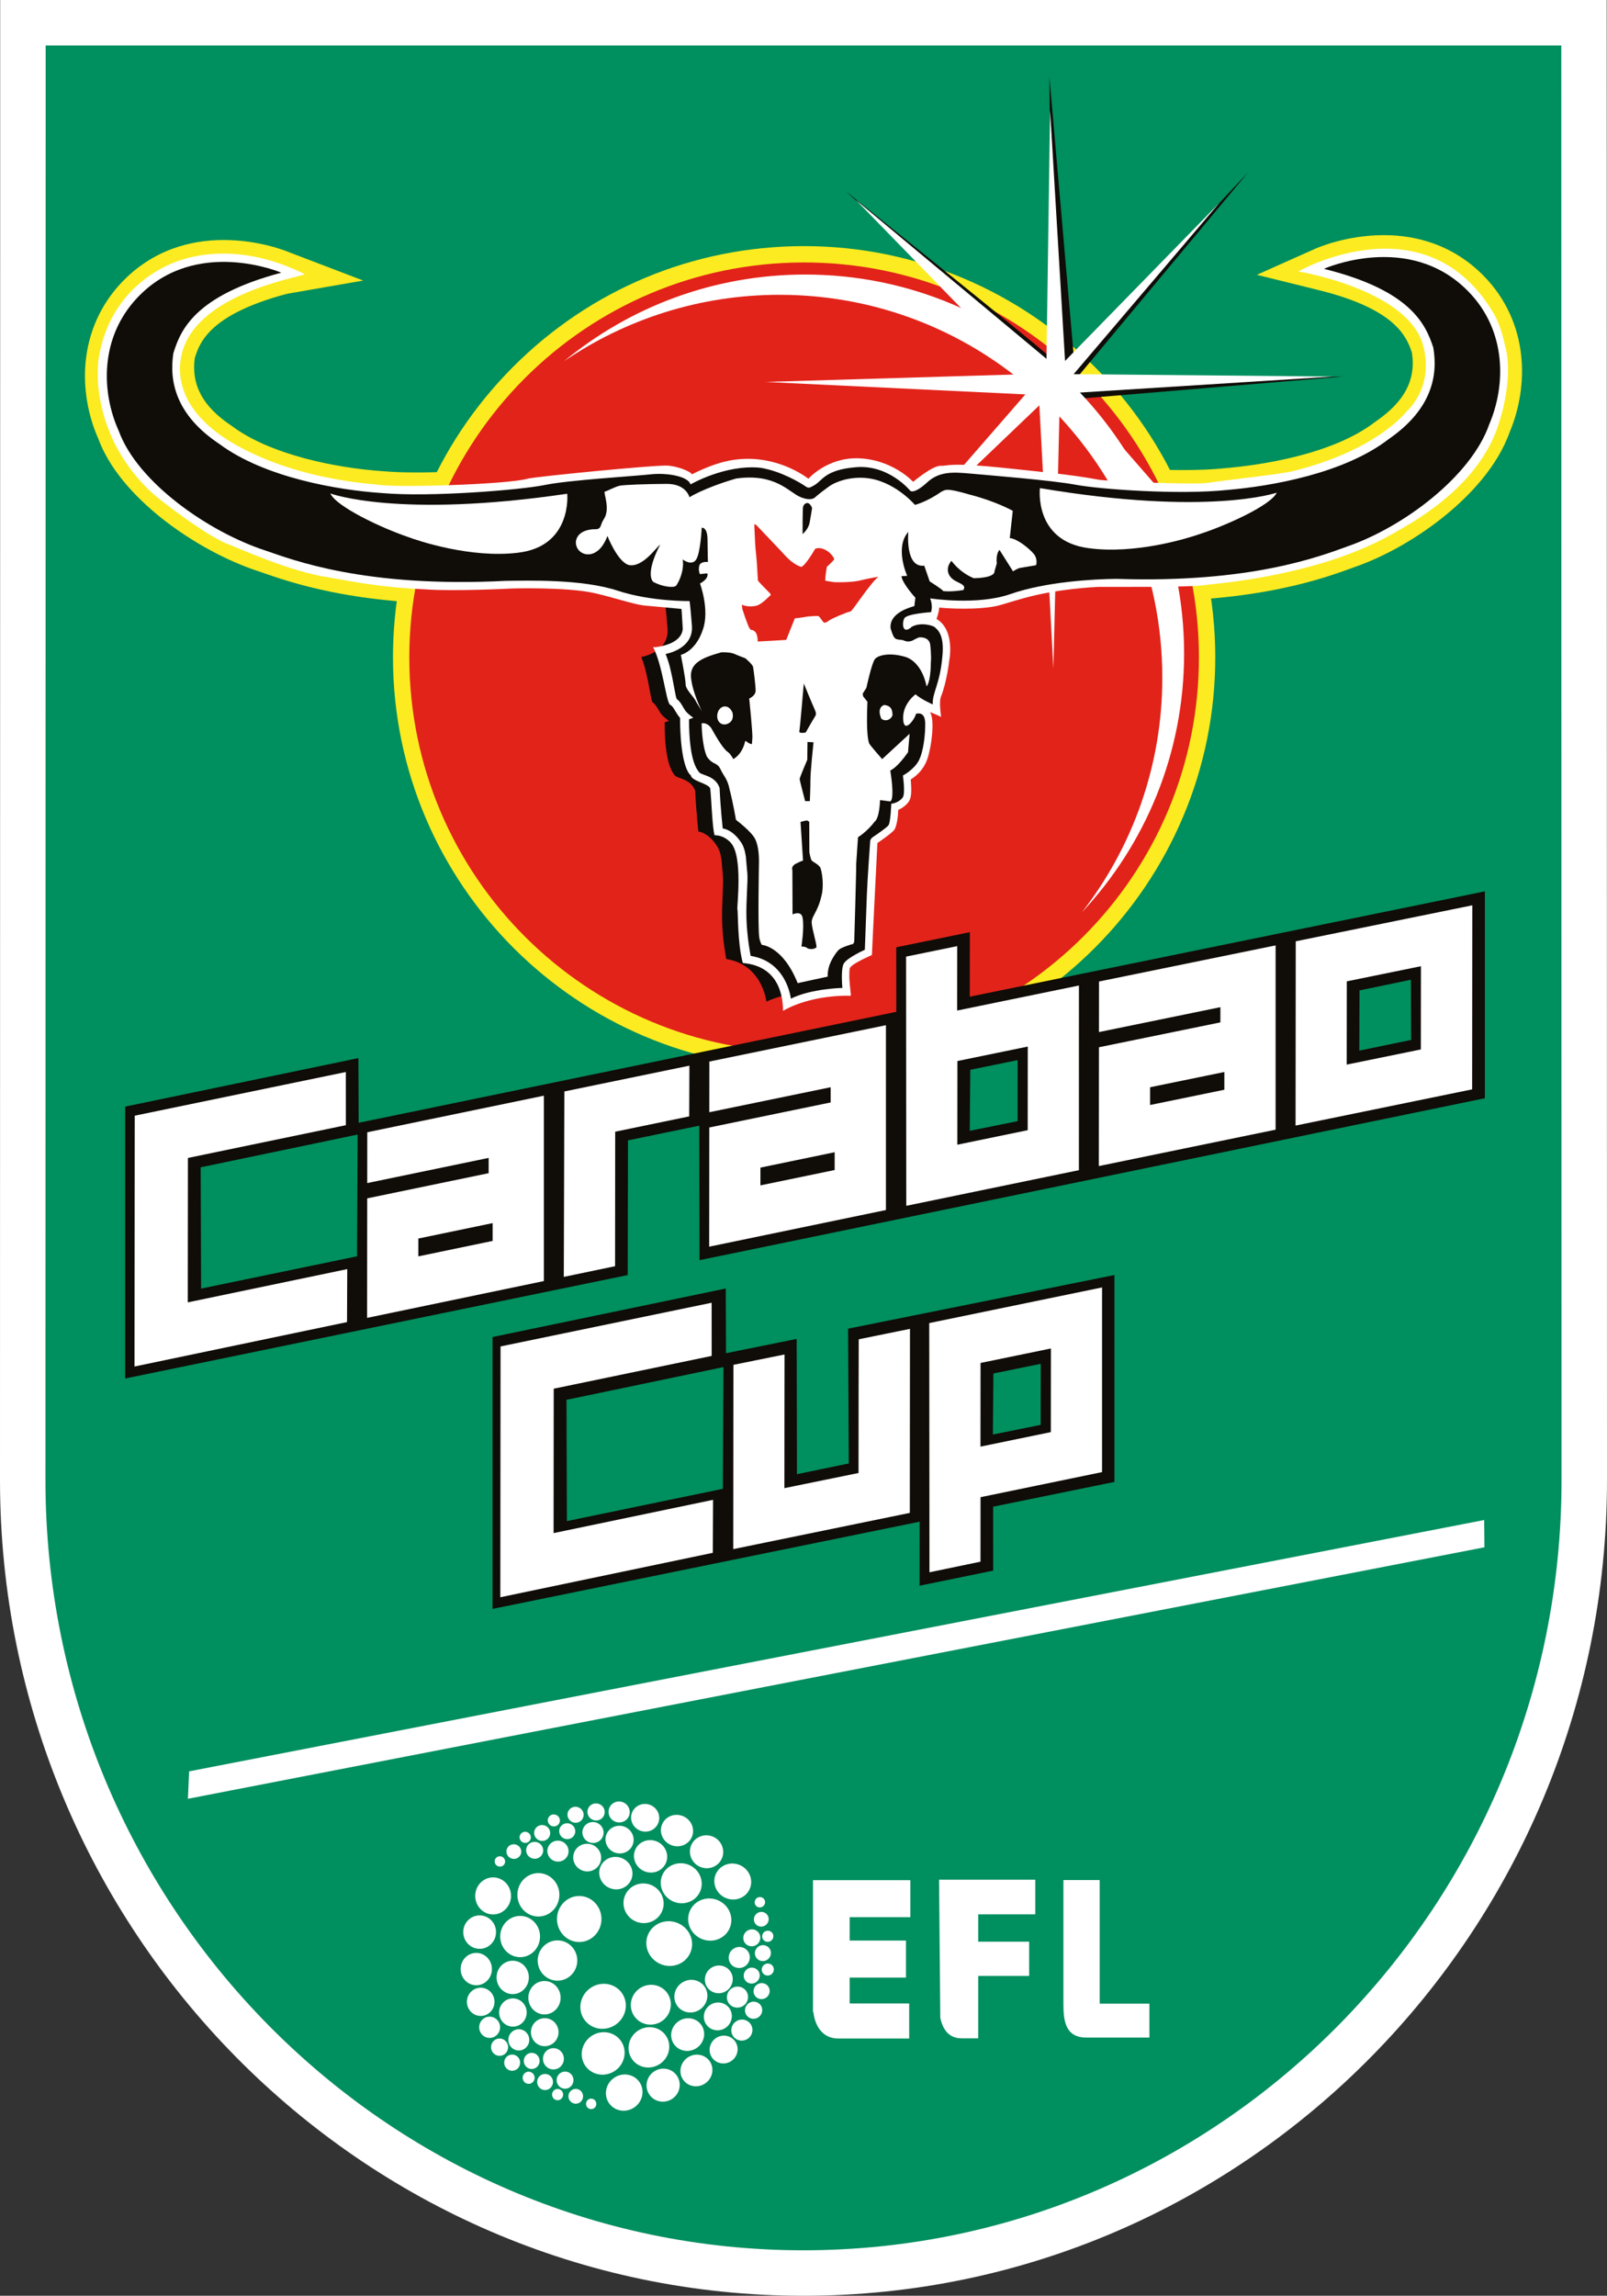
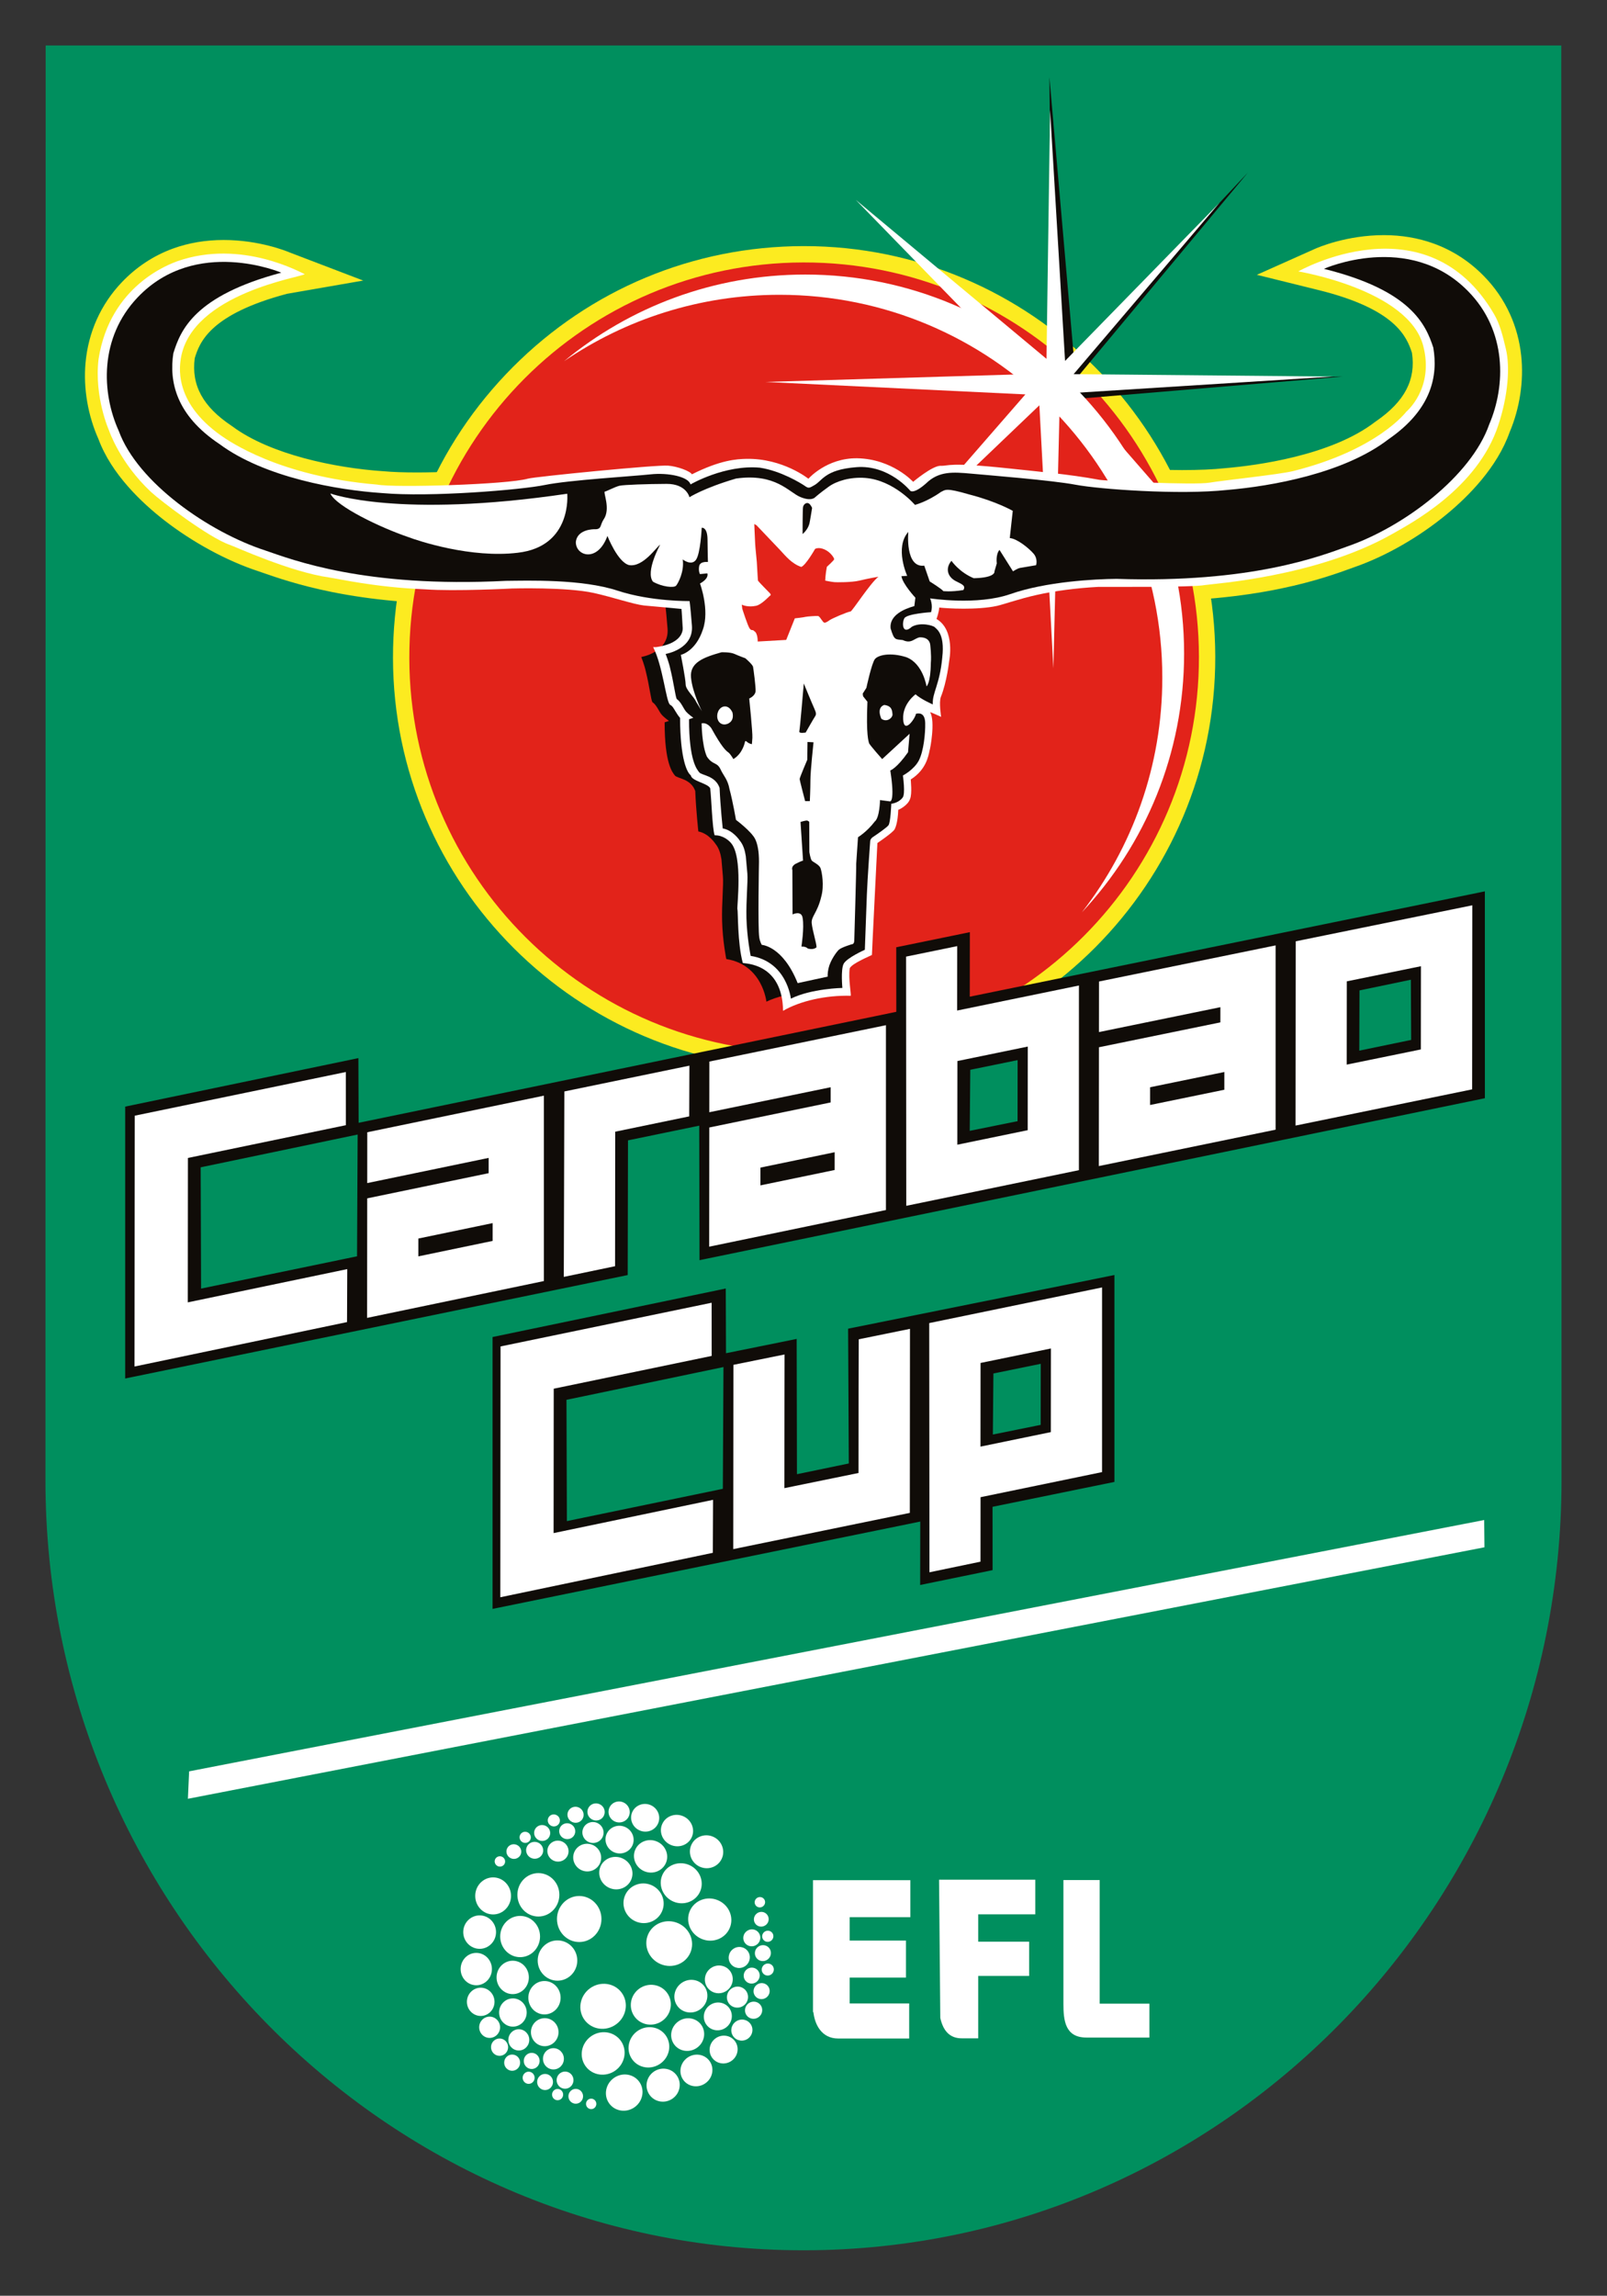
<svg xmlns="http://www.w3.org/2000/svg" xmlns:xlink="http://www.w3.org/1999/xlink" version="1.1" id="Layer_1" x="0px" y="0px" viewBox="0 0 235.73 336.68" style="enable-background:new 0 0 235.729 336.683;" xml:space="preserve">
  <rect x="0" y="0" width="235.73" height="336.68" fill="#333333" stroke="none" />
  <g>
    <defs>
      <rect id="SVGID_1_" width="235.729" height="336.683" />
    </defs>
    <clipPath id="SVGID_2_">
      <use xlink:href="#SVGID_1_" style="overflow:visible;" />
    </clipPath>
-     <path style="clip-path:url(#SVGID_2_);fill:#FFFFFF;" d="M117.859,336.683C52.874,336.683,0,283.024,0,217.072   c0-0.803,0.021-169.34,0.027-198.599V0h235.66l0.008,18.469c0.011,29.052,0.035,197.507,0.035,198.603   C235.729,283.024,182.853,336.683,117.859,336.683" />
    <path style="clip-path:url(#SVGID_2_);fill:#008F5E;" d="M229.023,18.473l-0.002-11.803H6.697v11.804   C6.689,47.961,6.667,216.279,6.667,217.072c0,62.275,49.879,112.94,111.192,112.94c61.316,0,111.201-50.665,111.201-112.94   C229.06,215.969,229.038,47.302,229.023,18.473" />
    <path style="clip-path:url(#SVGID_2_);fill:#FCEB20;" d="M111.21,139.124c2.149,0.563,3.854,1.897,4.957,3.896   c0.334,0.605,0.572,1.195,0.735,1.707c1.924-0.654,4.019-0.923,5.335-1.034c-0.004-0.071-0.006-0.148-0.006-0.221   c-0.022-1.649,0.205-2.311,0.379-2.663l0.007-0.02c0.313-0.619,1.002-1.205,2.237-1.896c0.275-0.157,0.542-0.294,0.777-0.41   c0.059-1.664,0.199-5.592,0.267-7.348c0.084-2.256,0.469-7.58,0.49-7.887c0.029-0.435,0.273-1.05,0.876-1.487l0.047-0.032   c0.908-0.601,1.652-1.149,1.938-1.4c0.09-0.425,0.19-1.507,0.229-2.502l0.044-1.159l1.104-0.053c0.065-0.01,0.456-0.076,0.699-0.32   c0.058-0.402,0-1.466-0.131-2.379l-0.127-0.887l0.791-0.412c0.358-0.194,1.392-0.872,1.807-1.676   c0.437-0.86,0.709-2.547,0.775-3.973c-0.479,0.491-0.98,0.739-1.499,0.739c-0.377,0-1.616-0.158-1.721-2.156   c-0.161-2.928,2.244-4.682,2.347-4.752l0.835-0.598l0.755,0.693c0.162,0.151,0.405,0.313,0.674,0.479   c0.07-0.247,0.15-0.499,0.229-0.76c0.318-1.009,0.716-2.269,0.903-4.333l0.002-0.031c0.281-2.463-0.348-3.017-0.556-3.198   c-0.022-0.019-0.045-0.039-0.065-0.058c-0.174-0.068-0.575-0.173-1.036-0.173c-0.321,0-0.607,0.052-0.833,0.153   c-0.522,0.435-1.022,0.645-1.525,0.645c-0.597,0-1.123-0.301-1.439-0.826c-0.484-0.809-0.349-1.994,0.027-2.705l0.009-0.015   c0.384-0.703,1.234-1.081,3.02-1.351c0.285-0.043,0.566-0.077,0.819-0.105c-0.04-0.189-0.093-0.315-0.093-0.317l-1.03-2.165   l2.364,0.371c0.022,0.004,2.092,0.32,4.698,0.32c2.583,0,4.756-0.297,6.451-0.889c5.911-2.07,13.731-2.288,15.986-2.306h0.027   h0.025c1.427,0.048,2.851,0.072,4.231,0.072c16.105,0,25-3.24,28.799-4.621c0.153-0.055,0.297-0.109,0.434-0.16l0.016-0.005   c4.026-1.398,8.428-3.93,12.074-6.946c3.946-3.261,6.75-6.869,7.888-10.162l0.018-0.043l0.017-0.042   c2.107-4.908,2.618-12.605-2.864-18.156c-3.014-3.058-6.856-4.606-11.425-4.606c-1.595,0-3.076,0.191-4.333,0.442   c3.768,1.28,6.657,2.849,8.765,4.762c2.395,2.171,3.346,4.37,4.017,6.421l0.031,0.089l0.014,0.092   c0.443,2.584,0.205,5.032-0.698,7.277c-1.111,2.746-3.245,5.226-6.339,7.37c-7.401,5.7-19.44,7.282-24.293,7.697   c-1.869,0.2-4.152,0.301-6.781,0.301c-6.059,0-13.086-0.56-15.85-1.084c-2.789-0.524-9.62-1.119-13.29-1.439   c-0.781-0.069-1.459-0.129-1.919-0.172c-0.794-0.069-1.545-0.134-2.224-0.134c-1.54,0-2.49,0.343-3.388,1.224l-0.047,0.044   c-1.14,1.004-2.048,1.475-2.851,1.475c-0.499,0-0.947-0.188-1.238-0.517l-0.031-0.037c-0.021-0.027-2.534-3.022-6.258-3.022   c-0.187,0-0.375,0.008-0.561,0.022c-3.044,0.238-3.873,1.001-4.606,1.675c-0.346,0.317-0.704,0.646-1.21,0.902   c-0.395,0.232-0.792,0.433-1.287,0.433c-0.595,0-1.026-0.298-1.341-0.519c-0.162-0.107-2.975-1.95-5.963-2.416   c-0.326-0.029-0.666-0.045-1.005-0.045c-4.352,0-8.35,2.309-8.391,2.332l-1.459,0.854l-0.379-1.53   c-0.303-0.257-1.547-0.699-3.41-0.699c-0.384,0-0.764,0.022-1.131,0.06c-0.793,0.089-2.219,0.201-3.871,0.332   c-3.849,0.305-9.127,0.721-11.464,1.206c-2.68,0.559-11.657,1.406-19.077,1.406c-2.033,0-3.793-0.067-5.233-0.195   c-2.318-0.157-6.957-0.616-12.063-1.952c-5.123-1.34-9.286-3.178-12.376-5.466c-3.13-2.088-5.304-4.531-6.46-7.261   c-0.942-2.222-1.221-4.663-0.829-7.255l0.014-0.092l0.028-0.088c0.631-2.066,1.542-4.281,3.9-6.497   c2.073-1.946,4.932-3.568,8.681-4.912c-1.172-0.215-2.535-0.376-3.998-0.376c-4.718,0-8.649,1.618-11.684,4.805   c-5.402,5.671-4.746,13.347-2.542,18.198l0.02,0.045l0.016,0.045c1.185,3.249,4.115,6.808,8.26,10.025   c3.786,2.938,8.312,5.39,12.419,6.734l0.017,0.005c0.222,0.074,0.466,0.159,0.731,0.251c4.024,1.399,12.398,4.311,27.635,4.311   c2.097,0,4.275-0.057,6.473-0.171l0.055-0.002c0.257,0,0.55-0.004,0.87-0.009c0.685-0.01,1.534-0.021,2.471-0.021   c5.933,0,10.345,0.507,13.494,1.55c4.229,1.379,9.02,1.449,9.937,1.449h0.154l0.638-0.01l0.383,0.505   c0.233,0.3,0.264,0.572,0.325,1.107c0.074,0.627,0.168,1.686,0.287,3.152c0.151,1.907-0.711,3.531-2.429,4.572   c-0.361,0.22-0.724,0.391-1.057,0.526c0.104,0.34,0.21,0.717,0.288,1.08c0.253,1.018,0.442,2.04,0.594,2.863   c0.07,0.376,0.151,0.817,0.212,1.094c0.419,0.397,0.709,0.897,0.95,1.315c0.091,0.153,0.2,0.344,0.262,0.423   c0.172,0.203,0.609,0.549,0.849,0.718l2.022,1.417l-2.102,0.733c0.048,2.263,0.296,4.83,1.112,5.963   c0.073,0.029,0.174,0.063,0.254,0.094c0.84,0.304,2.405,0.865,3.04,2.69l0.06,0.176l0.009,0.187   c0.079,1.879,0.263,3.935,0.37,5.044c1.319,0.574,2.138,1.685,2.354,2.001c0.737,0.925,0.977,2.006,1.107,2.846l0.009,0.071   c0.011,0.119,0.04,0.439,0.073,0.821c0.054,0.635,0.127,1.426,0.157,1.734l0.002,0.028c0.051,0.636,0.009,1.528-0.045,2.653   c-0.058,1.203-0.121,2.564-0.088,3.919C110.81,136.417,111.05,138.151,111.21,139.124 M114.931,148.394l-0.175-1.802   c-0.024-0.218-0.582-4.494-4.834-5.157l-0.872-0.135l-0.176-0.862c-0.022-0.112-0.561-2.802-0.641-5.767   c-0.035-1.445,0.036-2.92,0.088-4.103c0.048-0.99,0.088-1.845,0.054-2.327c-0.033-0.332-0.103-1.114-0.16-1.748   c-0.029-0.337-0.054-0.63-0.067-0.765c-0.123-0.781-0.308-1.285-0.601-1.641l-0.052-0.067l-0.036-0.055   c-0.198-0.299-0.874-1.092-1.663-1.231l-0.934-0.167l-0.103-0.944c-0.014-0.125-0.325-3.054-0.455-5.81   c-0.248-0.529-0.744-0.743-1.448-0.998c-0.474-0.17-0.92-0.334-1.247-0.734l-0.018-0.02c-0.487-0.592-1.784-2.161-1.781-8.578   v-0.159c-0.063-0.066-0.125-0.136-0.183-0.204l-0.01-0.011c-0.185-0.228-0.332-0.483-0.487-0.754   c-0.129-0.221-0.397-0.679-0.539-0.775l-0.294-0.185l-0.16-0.313c-0.17-0.341-0.261-0.813-0.47-1.941   c-0.148-0.795-0.328-1.783-0.567-2.732l-0.006-0.041c-0.196-0.909-0.62-1.99-0.624-2l-0.584-1.474l1.552-0.238   c0.058-0.011,0.881-0.166,1.635-0.64c1.142-0.716,1.211-1.584,1.165-2.175c-0.092-1.161-0.164-1.934-0.213-2.442   c-1.928-0.062-6.037-0.339-9.778-1.56l-0.005-0.002c-2.888-0.959-7.043-1.421-12.702-1.421c-0.919,0-1.758,0.011-2.437,0.02   c-0.317,0.003-0.601,0.006-0.857,0.006c-2.232,0.118-4.443,0.176-6.575,0.176c-6.728,0-12.984-0.574-18.593-1.703   c-4.67-0.939-7.927-2.071-9.873-2.746c-0.255-0.092-0.491-0.174-0.708-0.247c-4.372-1.427-9.176-4.029-13.179-7.136   c-3.183-2.473-7.336-6.403-9.068-11.112c-1.441-3.193-2.07-6.832-1.768-10.251c0.359-4.073,2.017-7.77,4.801-10.691   c1.924-2.021,4.195-3.516,6.746-4.447c2.083-0.76,4.36-1.143,6.77-1.143c4.958,0,8.802,1.616,8.963,1.684l3.377,1.441L41.59,41.21   c-12.48,3.322-14.105,8.207-14.928,10.892c-0.692,4.798,1.345,8.713,6.227,11.964l0.057,0.04c5.889,4.37,15.814,6.449,23.141,6.939   l0.027,0.002c1.369,0.124,3.056,0.187,5.021,0.187c7.008,0,15.954-0.807,18.562-1.353c2.497-0.511,7.862-0.94,11.78-1.25   c1.633-0.129,3.041-0.24,3.796-0.323c0.456-0.05,0.931-0.076,1.405-0.076c0.676,0,3.45,0.072,4.943,1.212   c1.603-0.779,4.993-2.171,8.696-2.171c0.429,0,0.86,0.021,1.274,0.057l0.074,0.011c3.466,0.526,6.604,2.54,7.003,2.807l0.043-0.026   l0.046-0.024c0.202-0.096,0.393-0.27,0.655-0.515c0.929-0.852,2.204-2.025,6.119-2.333c0.253-0.017,0.506-0.028,0.759-0.028   c3.917,0,6.701,2.375,7.756,3.445c0.198-0.112,0.498-0.318,0.925-0.691c1.752-1.704,3.662-1.923,5.132-1.923   c0.791,0,1.594,0.071,2.446,0.146h0.007c0.452,0.043,1.126,0.103,1.908,0.169c3.713,0.327,10.626,0.927,13.541,1.478   c2.303,0.434,8.927,1.037,15.38,1.037c2.547,0,4.743-0.095,6.526-0.286l0.026-0.004c4.627-0.396,16.129-1.892,23.004-7.201   l0.053-0.04c4.837-3.339,6.808-7.289,6.021-12.07c-0.873-2.676-2.592-7.536-15.118-10.629l-3.57-0.88l3.357-1.5   c0.169-0.077,4.178-1.84,9.318-1.84c2.35,0,4.573,0.372,6.616,1.104c2.477,0.892,4.704,2.321,6.608,4.254   c1.479,1.5,2.662,3.212,3.512,5.087c0.773,1.718,1.271,3.572,1.478,5.515c0.357,3.405-0.205,7.055-1.582,10.286   c-1.664,4.754-5.621,8.735-8.654,11.24c-3.865,3.198-8.552,5.887-12.847,7.383c-0.133,0.05-0.275,0.099-0.421,0.155   c-1.989,0.722-5.308,1.931-10.166,2.942c-5.832,1.216-12.391,1.83-19.496,1.83h-0.003c-1.397,0-2.844-0.023-4.29-0.07   c-1.596,0.013-9.488,0.184-15.148,2.164c-1.964,0.685-4.416,1.033-7.283,1.033c-1.313,0-2.486-0.075-3.378-0.155   c-0.013,0.303-0.063,0.62-0.166,0.95l-0.193,0.629c0.24,0.128,0.386,0.255,0.484,0.363c0.001,0.002,0.002,0.005,0.004,0.006   c0.786,0.691,1.789,1.998,1.402,5.376c-0.211,2.324-0.672,3.784-1.007,4.848c-0.248,0.794-0.408,1.318-0.376,1.846l0.143,2.071   l-1.542-0.665c0.166,0.362,0.268,0.819,0.28,1.373c0.038,1.534-0.212,4.416-1.057,6.084l-0.002,0.005   c-0.536,1.051-1.461,1.831-2.124,2.296c0.022,0.219,0.042,0.469,0.059,0.726c0.083,1.415-0.054,2.181-0.482,2.683   c-0.422,0.539-0.951,0.861-1.415,1.055c-0.014,0.187-0.028,0.389-0.047,0.596c-0.139,1.579-0.323,2.077-0.63,2.423   c-0.325,0.386-1.126,1.007-2.387,1.849c-0.086,1.169-0.396,5.582-0.467,7.516c-0.089,2.245-0.296,8.044-0.297,8.105l-0.029,0.79   l-0.72,0.319c-1.077,0.479-2.248,1.178-2.506,1.495c-0.13,0.383-0.153,1.718-0.046,2.82l0.132,1.363l-1.369,0.022   c-0.041,0.002-4.284,0.101-7.02,1.443L114.931,148.394z" />
    <path style="clip-path:url(#SVGID_2_);fill:#FCEB20;" d="M133.232,91.057c-0.057,0.137-0.087,0.329-0.087,0.489   c0.026-0.02,0.055-0.042,0.087-0.069l0.212-0.175l0.253-0.111c0.479-0.211,1.021-0.316,1.612-0.316c0.071,0,0.14,0.001,0.21,0.005   l0.104-0.333l-0.021,0.002c-0.263,0.03-0.515,0.063-0.747,0.098C133.727,90.817,133.341,90.99,133.232,91.057 M133.907,103.189   c-0.403,0.531-0.794,1.304-0.742,2.254v0.009c0,0.011,0.001,0.023,0.001,0.036l1.22-1.25L133.907,103.189z M112.96,137.659   c2.087,0.847,3.768,2.357,4.907,4.419c0.058,0.103,0.112,0.202,0.166,0.307c0.8-0.192,1.586-0.331,2.313-0.437   c0.078-0.803,0.25-1.444,0.514-1.99l0.021-0.047c0.486-0.96,1.341-1.751,2.843-2.614c0.066-1.798,0.173-4.778,0.229-6.238   c0.083-2.244,0.453-7.359,0.494-7.949c0.08-1.127,0.704-2.218,1.672-2.923l0.119-0.08c0.472-0.316,0.884-0.604,1.192-0.828   c0.041-0.401,0.082-0.944,0.102-1.526l0.115-2.941l1.688-0.081c-0.018-0.175-0.039-0.355-0.064-0.538l-0.324-2.246l2.001-1.051   c0.326-0.174,0.866-0.618,0.985-0.843c0.058-0.114,0.118-0.285,0.177-0.501c-1.425-0.338-2.708-1.582-2.83-3.897   c-0.215-3.913,2.812-6.193,3.157-6.44l2.115-1.513l0.222,0.203c0.099-0.516,0.188-1.106,0.253-1.801l0.006-0.076   c0.056-0.488,0.068-0.846,0.056-1.103c-0.686,0.423-1.401,0.637-2.138,0.637c-1.277,0-2.439-0.66-3.105-1.767   c-0.903-1.501-0.646-3.447-0.025-4.618l0.021-0.046c0.601-1.082,1.607-1.644,2.755-1.981l-1.675-3.507l6.01,0.941   c0.016,0.002,1.974,0.295,4.395,0.295c2.367,0,4.324-0.261,5.812-0.779c6.193-2.169,14.28-2.397,16.611-2.415h0.065l0.065,0.002   c1.407,0.045,2.811,0.07,4.169,0.07c15.761,0,24.433-3.158,28.132-4.505l0.011-0.004c0.146-0.054,0.291-0.106,0.427-0.154   l0.04-0.015c3.818-1.328,7.998-3.735,11.475-6.608c3.676-3.037,6.265-6.339,7.29-9.301l0.036-0.108l0.049-0.108   c1.868-4.349,2.346-11.156-2.461-16.019c-1.668-1.691-3.634-2.854-5.869-3.482c0.556,0.404,1.076,0.829,1.564,1.27   c2.737,2.483,3.84,5.063,4.561,7.258l0.072,0.224l0.039,0.232c0.505,2.948,0.23,5.751-0.813,8.333   c-1.25,3.091-3.604,5.857-6.993,8.214c-3.409,2.614-8.042,4.683-13.771,6.143c-4.538,1.16-8.747,1.684-11.483,1.92   c-1.937,0.208-4.278,0.312-6.972,0.312c-6.164,0-13.356-0.579-16.209-1.119c-2.69-0.507-9.46-1.098-13.097-1.413   c-0.781-0.071-1.455-0.128-1.921-0.171c-0.752-0.067-1.459-0.128-2.051-0.128c-1.144,0-1.566,0.215-2.029,0.668l-0.122,0.111   c-0.954,0.842-2.419,1.964-4.136,1.964c-1.057,0-2.041-0.43-2.699-1.176l-0.061-0.074c-0.066-0.075-2.05-2.325-4.768-2.325   c-0.133,0-0.271,0.005-0.408,0.016c-2.374,0.185-2.867,0.641-3.442,1.166c-0.394,0.362-0.875,0.805-1.59,1.177   c-0.405,0.235-1.189,0.671-2.222,0.671c-1.194,0-2.023-0.563-2.435-0.853c-0.217-0.14-2.649-1.692-5.106-2.096   c-0.249-0.02-0.51-0.029-0.77-0.029c-3.769,0-7.368,2.043-7.417,2.069l-3.693,2.161l-0.767-3.09   c-0.401-0.092-0.993-0.184-1.759-0.184c-0.316,0-0.628,0.019-0.924,0.051c-0.818,0.09-2.258,0.206-3.925,0.338   c-3.803,0.298-9.01,0.71-11.23,1.168c-2.752,0.575-11.928,1.447-19.467,1.447c-2.08,0-3.891-0.069-5.386-0.2   c-2.386-0.162-7.153-0.638-12.401-2.012c-5.344-1.396-9.717-3.329-13.003-5.751c-3.433-2.299-5.833-5.022-7.134-8.097   c-1.084-2.556-1.406-5.351-0.959-8.304l0.033-0.235l0.071-0.224c0.676-2.21,1.732-4.813,4.427-7.344   c0.486-0.455,1.004-0.888,1.557-1.307c-2.231,0.662-4.177,1.86-5.817,3.581c-4.732,4.971-4.133,11.752-2.179,16.053l0.05,0.113   l0.042,0.116c1.06,2.908,3.766,6.158,7.626,9.155c3.614,2.804,7.927,5.145,11.832,6.419l0.036,0.013   c0.228,0.077,0.473,0.162,0.743,0.255c3.925,1.366,12.091,4.205,26.998,4.205c2.063,0,4.208-0.057,6.375-0.169l0.135-0.003   c0.257-0.002,0.543-0.008,0.86-0.011c0.691-0.009,1.554-0.021,2.497-0.021c6.142,0,10.756,0.538,14.101,1.647   c3.949,1.288,8.467,1.353,9.332,1.353h0.123l1.616-0.026l0.98,1.28c0.559,0.731,0.639,1.41,0.713,2.071   c0.076,0.647,0.173,1.729,0.294,3.217c0.204,2.563-0.943,4.832-3.155,6.265c0.221,0.934,0.388,1.839,0.523,2.58   c0.033,0.17,0.067,0.359,0.102,0.534c0.365,0.445,0.628,0.895,0.832,1.249c0.024,0.045,0.065,0.116,0.1,0.175   c0.111,0.099,0.303,0.249,0.45,0.351l5.121,3.598l-4.318,1.505c0.108,1.676,0.327,2.581,0.488,3.043   c1.116,0.438,2.939,1.374,3.749,3.706l0.154,0.446l0.022,0.471c0.058,1.364,0.172,2.83,0.269,3.93   c1.07,0.716,1.764,1.592,2.08,2.046c0.999,1.286,1.311,2.729,1.462,3.706l0.021,0.183c0.012,0.115,0.041,0.442,0.075,0.829   c0.053,0.597,0.126,1.413,0.155,1.714l0.007,0.072c0.057,0.758,0.013,1.702-0.042,2.897c-0.054,1.164-0.118,2.492-0.085,3.777   C112.738,135.69,112.848,136.793,112.96,137.659 M113.263,151.378l-0.439-4.574c-0.015-0.098-0.141-0.893-0.607-1.69   c-0.584-1.003-1.435-1.576-2.596-1.759l-2.206-0.344l-0.444-2.187c-0.026-0.118-0.601-2.967-0.683-6.1   c-0.035-1.521,0.035-3.031,0.092-4.247c0.04-0.833,0.079-1.697,0.057-2.076c-0.037-0.354-0.103-1.113-0.157-1.731l-0.005-0.053   c-0.025-0.269-0.048-0.503-0.057-0.645c-0.079-0.479-0.162-0.634-0.176-0.655l-0.133-0.161l-0.081-0.131   c-0.088-0.122-0.298-0.324-0.414-0.384l-2.33-0.412l-0.257-2.399c-0.031-0.284-0.281-2.634-0.421-5.107   c-0.061-0.025-0.133-0.051-0.209-0.08c-0.602-0.217-1.423-0.513-2.095-1.331l-0.009-0.013c-0.304-0.368-0.937-1.135-1.438-2.776   c-0.493-1.628-0.757-3.816-0.787-6.51c-0.161-0.234-0.298-0.467-0.421-0.68c-0.067-0.116-0.121-0.208-0.167-0.28l-0.477-0.304   l-0.402-0.791c-0.303-0.602-0.418-1.226-0.647-2.466c-0.141-0.768-0.317-1.724-0.539-2.614l-0.026-0.105   c-0.129-0.614-0.427-1.429-0.53-1.691l-1.478-3.74l3.92-0.603c0.162-0.035,0.594-0.155,0.935-0.371   c0.216-0.135,0.262-0.219,0.262-0.219s0.01-0.037,0-0.154c-0.02-0.259-0.042-0.508-0.06-0.742c-2.308-0.164-5.544-0.57-8.596-1.564   l-0.015-0.005c-2.686-0.89-6.642-1.326-12.089-1.326c-0.903,0-1.738,0.014-2.407,0.023c-0.304,0.003-0.578,0.008-0.826,0.011   c-2.254,0.111-4.485,0.171-6.634,0.171c-6.856,0-13.242-0.587-18.975-1.741c-4.803-0.968-8.136-2.127-10.129-2.818l-0.026-0.008   c-0.237-0.085-0.457-0.16-0.659-0.229c-4.572-1.495-9.587-4.209-13.755-7.444c-3.368-2.615-7.774-6.798-9.677-11.912   c-1.556-3.478-2.234-7.438-1.906-11.16c0.397-4.516,2.241-8.619,5.329-11.861c2.135-2.241,4.655-3.9,7.492-4.935   c2.295-0.834,4.797-1.259,7.437-1.259c5.256,0,9.28,1.652,9.721,1.84l10.757,4.109l-11.189,1.944   c-11.327,3.016-12.813,7.13-13.524,9.436c-0.522,3.967,1.197,7.123,5.402,9.922l0.134,0.094c5.551,4.118,15.063,6.092,22.111,6.565   l0.074,0.004c1.312,0.118,2.943,0.178,4.847,0.178c6.78,0,15.693-0.795,18.166-1.311c2.617-0.54,8.053-0.969,12.023-1.284h0.004   c1.614-0.128,3.004-0.237,3.732-0.322c0.528-0.056,1.073-0.083,1.621-0.083c0.997,0,3.228,0.107,5.048,0.967   c1.993-0.862,5.148-1.924,8.588-1.924c0.488,0,0.977,0.021,1.451,0.062l0.191,0.025c2.67,0.405,5.111,1.563,6.549,2.364   c0.479-0.416,1.106-0.899,2.013-1.326c1.296-0.616,2.885-0.989,4.858-1.145c0.302-0.022,0.609-0.034,0.911-0.034   c3.471,0,6.174,1.555,7.825,2.852c2.141-1.799,4.418-2.022,5.989-2.022c0.875,0,1.719,0.077,2.61,0.152l0.02,0.003   c0.452,0.043,1.156,0.105,1.898,0.17c3.747,0.326,10.726,0.934,13.733,1.5c2.228,0.423,8.685,1.006,15.016,1.006   c2.481,0,4.605-0.091,6.32-0.277l0.07-0.006c4.453-0.383,15.511-1.807,21.975-6.804l0.143-0.099   c4.161-2.876,5.828-6.062,5.231-10.013c-0.756-2.295-2.321-6.389-13.691-9.196l-9.058-2.24l8.519-3.806   c0.458-0.207,4.656-2.013,10.112-2.013c2.571,0,5.019,0.412,7.272,1.223c2.758,0.99,5.225,2.577,7.338,4.721   c1.642,1.66,2.956,3.565,3.896,5.651c0.863,1.905,1.415,3.96,1.64,6.108c0.392,3.707-0.211,7.681-1.7,11.196   c-1.823,5.15-6.019,9.386-9.229,12.035c-4.033,3.336-8.93,6.147-13.433,7.716c-0.124,0.044-0.253,0.092-0.386,0.14l-0.025,0.011   c-2.034,0.739-5.436,1.978-10.431,3.018c-5.965,1.244-12.657,1.872-19.896,1.872c-1.41,0-2.86-0.026-4.313-0.071   c-1.575,0.015-9.146,0.188-14.483,2.056c-2.175,0.755-4.842,1.14-7.929,1.14c-0.223,0-0.448-0.003-0.671-0.006   c0.764,1.399,1.01,3.196,0.761,5.427c-0.234,2.524-0.745,4.153-1.085,5.236c-0.156,0.497-0.304,0.966-0.293,1.131l0.362,5.253   l-1.523-0.655c-0.114,1.659-0.448,3.756-1.22,5.275l-0.011,0.024c-0.487,0.942-1.178,1.706-1.837,2.287   c0.059,1.336-0.045,2.694-0.936,3.752c-0.307,0.388-0.663,0.724-1.065,1.01c-0.146,1.399-0.388,2.34-1.056,3.106   c-0.265,0.307-0.738,0.77-1.987,1.648c-0.122,1.788-0.34,4.966-0.397,6.515c-0.076,1.976-0.243,6.661-0.292,8.05l-0.074,2.058   l-1.831,0.81c-0.568,0.256-1.1,0.546-1.46,0.769c-0.011,0.415-0.002,1.002,0.056,1.584l0.334,3.453l-3.468,0.064   c-1.074,0.024-4.276,0.296-6.205,1.241L113.263,151.378z" />
    <path style="clip-path:url(#SVGID_2_);fill:#E2231A;" d="M60.043,96.521c-0.065-31.985,25.808-57.971,57.793-58.031   c31.986-0.067,57.973,25.817,58.035,57.8c0.062,31.989-25.819,57.959-57.805,58.026C86.083,154.381,60.106,128.506,60.043,96.521" />
    <path style="clip-path:url(#SVGID_2_);fill:#FCEB20;" d="M117.954,40.884h-0.115c-14.827,0.028-28.757,5.829-39.222,16.34   C68.151,67.733,62.409,81.686,62.439,96.515c0.059,30.55,24.957,55.405,55.498,55.405h0.124   c30.613-0.063,55.473-25.016,55.416-55.626C173.416,65.741,148.509,40.884,117.954,40.884 M117.937,156.71   c-33.181,0-60.225-27-60.289-60.184c-0.035-16.108,6.207-31.269,17.574-42.681c11.37-11.419,26.501-17.722,42.608-17.752h0.124   c33.19,0,60.247,27.002,60.313,60.192c0.062,33.251-26.938,60.355-60.195,60.425H117.937z" />
    <path style="clip-path:url(#SVGID_2_);fill:#E2231A;" d="M60.043,96.521c-0.065-31.985,25.808-57.971,57.793-58.031   c31.986-0.067,57.973,25.817,58.035,57.8c0.062,31.989-25.819,57.959-57.805,58.026C86.083,154.381,60.106,128.506,60.043,96.521" />
    <polygon style="clip-path:url(#SVGID_2_);fill:#100C08;" points="158.725,58.434 196.947,55.224 156.722,55.886  " />
    <path style="clip-path:url(#SVGID_2_);fill:#FFFFFF;" d="M114.346,43.233c31.015,0,56.153,25.139,56.153,56.152   c0,12.971-4.412,24.908-11.799,34.414c9.293-9.933,14.995-23.275,14.995-37.955c0-30.696-24.884-55.58-55.58-55.58   c-13.443,0-25.765,4.771-35.377,12.711C91.742,46.831,102.623,43.233,114.346,43.233" />
    <polygon style="clip-path:url(#SVGID_2_);fill:#100C08;" points="157.703,55.722 183.064,25.294 156.123,54.012  " />
-     <path style="clip-path:url(#SVGID_2_);fill:#100C08;" d="M153.865,52.23c-2.87-2.617-29.851-24.214-29.851-24.214   s26.325,23.369,28.829,26.014L153.865,52.23z" />
    <polygon style="clip-path:url(#SVGID_2_);fill:#100C08;" points="153.938,11.314 154.311,52.856 157.676,54.147  " />
    <polygon style="clip-path:url(#SVGID_2_);fill:#FFFFFF;" points="154.034,16.116 153.51,52.626 125.531,29.308 150.412,54.872    112.292,56.013 150.412,57.84 131.926,79.068 152.465,59.44 154.519,98.015 155.435,59.667 174.836,77.243 157.718,57.613    195.579,55.224 157.489,54.872 178.89,29.734 156.233,52.932  " />
    <path style="clip-path:url(#SVGID_2_);fill:#100C08;" d="M97.572,88.616c0,0,0.066,0.075,0.35,3.569   c0.276,3.495-3.854,4.165-3.854,4.165s0.468,1.174,0.689,2.217c0.488,1.953,0.728,4.007,0.936,4.401   c0.6,0.38,0.973,1.359,1.328,1.793c0.358,0.439,1.109,0.965,1.109,0.965l-0.636,0.21c0,6.063,1.161,7.361,1.514,7.805   c0.354,0.435,2.338,0.449,2.978,2.262c0.111,2.798,0.454,5.936,0.454,5.936c1.533,0.28,2.506,1.807,2.506,1.807   c0.51,0.619,0.747,1.404,0.884,2.276c0.024,0.32,0.172,2.067,0.214,2.554c0.11,1.201-0.19,3.89-0.118,6.517   c0.073,2.895,0.611,5.555,0.611,5.555c5.319,0.834,5.885,6.249,5.885,6.249c3.04-1.472,7.575-1.562,7.575-1.562   s-0.259-2.633,0.176-3.512c0.433-0.89,3.103-2.074,3.103-2.074s0.21-5.842,0.302-8.109c0.093-2.277,0.5-7.848,0.5-7.848   s0.007-0.307,0.346-0.544c0.777-0.531,2.078-1.424,2.312-1.746c0.335-0.336,0.428-3.165,0.428-3.165s1.05-0.09,1.658-0.899   c0.441-0.469,0.039-3.254,0.039-3.254s1.667-0.864,2.354-2.225c0.694-1.367,0.968-3.93,0.914-5.478   c-0.025-1.545-0.917-1.453-1.333-1.346c-0.124,0.688-1.768,3.064-1.896,0.801c-0.116-2.26,1.816-3.651,1.816-3.651   c0.806,0.731,2.533,1.478,2.533,1.478c-0.101-1.675,1.031-2.857,1.391-6.901c0.408-3.564-0.922-4.19-1.093-4.423   c-0.163-0.222-2.007-0.81-3.363-0.074c-1.386,1.268-1.481-0.518-1.11-1.213c0.387-0.704,3.923-0.915,3.923-0.915   c0.315-1.042-0.142-2.022-0.142-2.022s6.876,1.068,11.765-0.631c5.272-1.842,12.464-2.211,15.562-2.238" />
    <path style="clip-path:url(#SVGID_2_);fill:#FFFFFF;" d="M118.583,70.21c0,0,2.668-3.065,7.167-3.003   c5.164,0.103,8.198,3.455,8.198,3.455s2.824-2.389,4.046-2.354c1.22,0.051,0.927-0.572,9.855,0.373   c4.162,0.454,9.038,0.864,13.382,1.681c0.769,0.152,13.966,0.814,16.241,0.417c1.605-0.287,10.227-1.198,12.197-1.687   c12.441-3.102,16.628-8.721,16.628-8.721s4.109-3.405,2.472-9.666c-2.172-8.241-18.321-10.901-18.321-10.901   s18.81-10.708,28.72,6.272c0.84,1.434,1.253,3.099,1.731,5.11c0.626,2.625,0.329,6.826-1.123,11.188   c-3.04,9.248-12.782,14.364-15.594,15.962c-11.153,6.325-26.509,7.286-27.408,7.461c-1.87,0.375-14.947,0.247-15.713,0.276   c-3.24,0.168-6.43,0.608-8.995,1.179c-2.626,0.59-4.611,1.315-5.792,1.599c-2.89,0.642-7.416,0.382-8.497,0.248   c0,0.11-0.052,0.709-0.401,1.674c2.793,1.65,1.862,6.137,1.862,6.137s-0.342,3.104-1.22,5.285   c-0.313,0.777,0.037,2.936,0.037,2.936s-1.668-0.768-1.615-0.679c0.787,1.355,0,5.446-0.076,5.59   c-0.197,0.989-0.586,2.887-2.767,4.27c-0.018,0.013,0.235,2.087-0.103,2.86c-0.323,0.956-1.622,1.579-1.729,1.586   c-0.07,1.962-0.45,2.702-0.528,2.85c-0.224,0.473-2.531,2.025-2.531,2.025s-0.813,16.194-0.802,16.415   c-0.075,0.074-2.888,1.203-3.254,1.942c-0.244,1.475,0.266,4.045,0.133,4.045c-3.631-0.097-7.407,0.751-9.916,2.206   c-0.085-7.038-5.619-6.912-5.904-7.014c-0.801-2.925-0.683-7.589-0.792-7.861c-0.115-0.272,0.878-7.836-1.005-9.808   c-0.199-0.224-1.064-1.085-2.333-1.059c-0.351-0.942-0.488-5.68-0.655-6.899c-0.359-0.735-2.748-1.057-2.843-1.895   c-0.561-0.41-1.55-2.392-1.577-8.423c-0.511-0.574-0.915-1.463-1.169-1.703c-0.128-0.148-0.271-0.183-0.335-0.258   c-0.558-0.59-1.048-5.646-2.398-8.32c-0.108-0.185,0.093-0.059,0.42-0.102c4.374-0.623,3.858-2.988,3.858-2.988   s-0.147-2.596-0.169-2.609c-0.027-0.018-4.788-0.434-5.481-0.502c-1.532-0.168-4.695-1.245-7.339-1.83   c-4.051-0.905-12.048-0.664-12.048-0.664s-8.311,0.44-12.741,0.123c-7.363-0.302-12.641-1.536-14.063-1.74   c-5.712-0.797-13.953-4.584-14.597-4.79c-3.053-1.034-10.194-6.495-11.53-7.737c-4.595-4.291-6.168-9.018-6.168-9.018   s-2.201-4.904-1.538-10.491c1.693-10.846,10.472-13.921,11.492-14.32c9.533-3.378,18.428,1.796,18.744,1.87   c-0.287,0.427-16.545,2.759-18.164,12.334c-0.079,0.773-1.355,6.249,5.91,11.353c1.105,0.771,8.51,5.987,22.895,7.179   c2.468,0.492,19.13-0.008,22.109-0.873c0.963-0.283,18.877-2.052,20.555-1.908c1.389,0.107,3.242,0.807,3.498,1.273   c4.187-2.102,6.549-2.236,7.998-2.269C114.853,67.199,118.583,70.21,118.583,70.21" />
    <path style="clip-path:url(#SVGID_2_);fill:#100C08;" d="M215.327,42.68c-8.689-8.815-21.127-3.255-21.127-3.255   c12.744,3.15,14.932,8.134,16.05,11.554c0.695,4.073-0.186,9.025-6.538,13.413c-6.524,5.042-17.235,6.911-23.666,7.46   c-7.089,0.76-18.815-0.11-22.276-0.765c-3.457-0.653-12.729-1.387-15.331-1.628c-2.6-0.228-4.713-0.412-6.607,1.444   c-1.826,1.612-2.302,1.072-2.302,1.072s-3.118-3.839-7.897-3.462c-4.796,0.374-4.991,2.079-6.322,2.723   c-0.649,0.386-0.763,0.37-1.309-0.016c-0.554-0.373-3.456-2.162-6.525-2.63c-5.181-0.473-10.189,2.454-10.189,2.454   c-0.281-1.131-3.278-1.762-5.875-1.478c-2.585,0.282-12.002,0.842-15.457,1.552C76.511,71.839,63.09,72.945,56,72.307   c-6.449-0.431-17.19-2.274-23.812-7.189c-6.423-4.276-7.38-9.214-6.763-13.294c1.055-3.447,3.151-8.457,15.84-11.834   c0,0-12.532-5.346-21.068,3.615c-5.65,5.934-5.308,14.016-2.776,19.591c2.756,7.57,13.211,14.83,21.476,17.528   c3.983,1.355,14.561,5.519,35.312,4.458c3.107-0.026,11.125-0.302,16.43,1.456c4.918,1.604,10.506,1.51,10.506,1.51   s0.072,0.094,0.353,3.593c0.276,3.487-3.855,4.162-3.855,4.162s0.465,1.173,0.685,2.199c0.488,1.967,0.744,4.024,0.939,4.411   c0.606,0.382,0.974,1.359,1.331,1.8c0.359,0.432,1.105,0.952,1.105,0.952l-0.629,0.218c0,6.066,1.155,7.362,1.512,7.798   c0.351,0.433,2.34,0.452,2.971,2.263c0.121,2.808,0.458,5.946,0.458,5.946c1.537,0.272,2.509,1.794,2.509,1.794   c0.519,0.626,0.745,1.421,0.879,2.29c0.029,0.305,0.181,2.057,0.229,2.557c0.093,1.194-0.2,3.872-0.136,6.508   c0.078,2.885,0.618,5.547,0.618,5.547c5.324,0.829,5.899,6.268,5.899,6.268c3.031-1.489,7.556-1.57,7.556-1.57   s-0.257-2.635,0.177-3.524c0.446-0.883,3.118-2.071,3.118-2.071s0.209-5.835,0.297-8.105c0.083-2.276,0.489-7.85,0.489-7.85   s0.018-0.302,0.359-0.552c0.773-0.511,2.067-1.418,2.311-1.742c0.315-0.333,0.422-3.166,0.422-3.166s1.041-0.085,1.652-0.889   c0.456-0.471,0.053-3.252,0.053-3.252s1.652-0.864,2.346-2.22c0.694-1.369,0.96-3.944,0.924-5.483   c-0.039-1.539-0.928-1.459-1.352-1.35c-0.111,0.693-1.767,3.068-1.881,0.803c-0.126-2.265,1.818-3.657,1.818-3.657   c0.804,0.736,2.532,1.481,2.532,1.481c-0.115-1.68,1.02-2.859,1.389-6.912c0.409-3.555-0.924-4.183-1.085-4.397   c-0.18-0.226-2.021-0.819-3.369-0.087c-1.405,1.27-1.49-0.524-1.114-1.231c0.375-0.684,3.919-0.902,3.919-0.902   c0.325-1.047-0.139-2.024-0.139-2.024s6.875,1.076,11.758-0.623c5.284-1.85,12.475-2.212,15.582-2.238   c19.736,0.652,29.873-3.312,33.938-4.781c8.214-2.855,18.105-10.291,20.745-17.89C220.872,56.59,221.088,48.508,215.327,42.68" />
    <path style="clip-path:url(#SVGID_2_);fill:#FFFFFF;" d="M151.584,81.16c-0.692-0.785-2.366-2.159-3.461-2.251l0.439-3.992   c0,0-2.376-1.37-6.327-2.386c-3.507-1.018-3.507-0.722-4.229-0.372c-2.023,1.44-3.791,1.885-3.791,1.885s-3.078-3.634-7.314-3.955   c-2.226-0.164-4.227,0.48-5.332,1.28c-1.326,0.951-2.003,1.562-2.003,1.562s-0.529,0.643-2.154-0.038   c-1.682-0.683-3.617-3.529-9.433-2.716c-4.773,1.402-6.842,2.744-6.842,2.744s-0.438-1.971-3.353-1.957   c-2.909,0.014-6.207,0.124-6.903,0.272c-0.676,0.16-1.864,0.806-2.157,0.859c-0.296,0.042,0.903,2.55-0.18,4.085   c-0.582,0.894-0.235,1.475-1.375,1.436c0,0-2.508-0.043-2.698,1.876c-0.037,2.028,3.17,3.097,4.632-0.894   c0,0,1.49,3.832,3.164,4.273c2.068,0.376,4.083-2.734,4.571-2.987c0,0-2.199,3.95-1.054,5.423c1.375,0.782,3.104,0.934,3.395,0.582   c0.288-0.353,1.219-2.033,0.971-3.843c0,0,1.239,0.98,1.922,0.08c0.687-0.887,0.862-4.731,0.862-4.731s0.836-0.152,0.852,1.724   c0.01,1.863,0.06,3.3,0.06,3.3s-1.135-0.143-1.282,0.595c-0.136,0.736,0.108,1.18,0.108,1.18l1.083-0.108   c0,0,0.348,0.693-1.072,1.491c0,0,1.446,3.888,0.42,6.755c-1.066,3.242-3.231,3.707-3.231,3.707s0.705,3.536,0.705,4.327   c0.004,0.796,1.241,1.822,1.542,2.56c0.445,0.728,0.841,1.374,0.841,1.374s-1.385-2.705-1.594-4.925   c-0.21-2.205,1.807-2.967,4.465-3.714c0,0,1.286-0.05,1.914,0.242c0.653,0.293,1.593,0.635,1.593,0.635s1.084,0.924,1.132,1.274   c0.06,0.34,0.41,2.897,0.369,3.587c-0.099,0.698-0.934,1.038-0.934,1.038s0.513,5.033,0.463,5.765   c-0.039,0.735-0.083,0.941-0.083,0.941s-0.45-0.099-0.701-0.34c-0.244-0.236-0.297-0.045-0.297-0.045s-0.282,1.719-1.71,2.565   c0,0-0.404-0.733-0.739-0.983c-0.347-0.241-0.936-0.731-2.484-3.529c0,0-0.547-0.893-1.431-0.733c0,0,0.013,3.157,0.765,4.872   c0.887,1.323,1.473,0.725,2.028,1.91c0.396,0.883,1.039,1.428,1.293,2.857c0.498,1.863,0.954,4.522,0.954,4.522   s2.276,1.694,2.827,2.838c0.343,0.729,0.551,1.789,0.546,3.324c0,0.033-0.189,9.772,0.044,11.097   c0.11,0.681,0.372,1.071,0.372,1.071s3.078,0.156,5.258,5.608l4.407-0.953c0,0-0.046-0.478,0.116-1.198   c0.265-1.205,1.211-2.464,1.516-2.743c0.415-0.371,1.926-0.812,1.926-0.812s0.3,0.044,0.338-0.491c0,0,0.318-10.872,0.286-11.328   l0.264-3.875c0,0,1.283-0.756,2.453-2.292c0.737-0.588,0.774-3.15,0.774-3.15l1.481,0.193c0,0,0.745,0.092,0.029-4.536   c0,0,0.932-0.3,2.599-2.671l0.232-2.71l-4.023,3.712c0,0-1.883-2.11-1.935-2.356c-0.05-0.247-0.442-1.083-0.229-6.057l-0.637-0.797   l-0.056-0.39l0.539-0.841c0,0,0.777-3.647,1.261-4.235c0.496-0.592,2.264-1.001,4.58-0.273c2.472,0.921,2.981,4.283,2.981,4.283   s0.604-0.43,0.631-3.444c0.109-1.136-0.092-2.682-0.092-2.682s-0.055-1.125-1.574-1.062c-0.839,0.192-1.209,0.977-2.449,0.399   c-1.082-0.145-1.238,0.102-1.788-1.722c-0.201-1.917,2.01-2.862,3.485-3.26l0.153-1.229c0,0-1.885-2.024-2.045-3.157l0.844-0.052   c0,0-1.888-4.131,0.164-6.443c0,0-0.514,5.308,2.34,4.95l0.797,2.314c0,0,1.88,1.171,1.977,1.415c0,0,1.043,0.156,2.957-0.149   c0.446-0.701-0.346-0.896-1.139-1.329c-1.188-0.629-1.533-1.864-0.604-2.96c0,0,1.145,1.679,3.27,2.552c3.296-0.07,3.038-1,3.038-1   l0.344-1.176c0,0-0.194-1.286,0.393-1.979l1.986,3.146c0,0,0.688-0.45,1.031-0.498c0.345-0.055,2.354-0.401,2.354-0.401   S152.292,81.952,151.584,81.16" />
    <path style="clip-path:url(#SVGID_2_);fill:#100C08;" d="M117.731,78.325c0,0-0.006-3.722,0.071-3.993   c0.069-0.279,0.317-0.593,0.685-0.561c0.357,0.047,0.641,0.716,0.641,0.716s-0.325,2.04-0.4,2.315   C118.652,77.074,118.442,77.696,117.731,78.325" />
    <path style="clip-path:url(#SVGID_2_);fill:#100C08;" d="M117.907,100.238c0,0-0.555,6.613-0.654,7.004   c-0.095,0.387,0.931,0.186,0.931,0.186s1.178-2.076,1.377-2.364c0.195-0.303,0.181-0.493-0.104-1.136   C119.161,103.287,117.907,100.238,117.907,100.238" />
    <path style="clip-path:url(#SVGID_2_);fill:#100C08;" d="M118.452,108.812l0.883,0.047c0,0-0.461,4.284-0.456,5.567   c0,1.282-0.083,3.059-0.083,3.059h-0.692c0,0-0.803-3.057-0.803-3.24c0-0.205,1.118-2.822,1.118-2.822L118.452,108.812z" />
    <path style="clip-path:url(#SVGID_2_);fill:#100C08;" d="M117.427,120.542c0,0,0.792-0.249,0.987-0.198   c0.187,0.05,0.293,0.189,0.293,0.189l0.018,4.439c0,0,0.157,0.981,0.348,1.227c0.207,0.248,1.09,0.584,1.289,1.124   c0.208,0.544,0.555,2.558,0.115,4.148c-0.583,2.458-1.51,2.909-1.404,3.937c0.096,1.043,0.695,2.862,0.704,3.503   c0,0-0.345,0.438-1.279,0.2c-0.295-0.341-0.936-0.29-0.936-0.29s0.432-2.763,0.176-4.187c-0.159-1.181-1.48-0.533-1.48-0.533   l-0.027-6.51c0,0-0.25-0.544,0.532-0.936c0.789-0.398,1.035-0.447,1.035-0.447L117.427,120.542z" />
    <path style="clip-path:url(#SVGID_2_);fill:#E2231A;" d="M121.291,83.128c0,0,1.047-0.95,1.074-1.109   c0.023-0.164-0.516-1.046-1.413-1.44c-0.905-0.401-1.391-0.074-1.391-0.074s-1.334,2.363-2.023,2.638   c-1.394-0.463-2.283-1.593-3.107-2.475c-0.831-0.878-3.453-3.63-3.453-3.63l-0.331-0.192c0,0,0.048,1.308,0.129,2.916   c0.047,0.827,0.181,1.841,0.242,2.67c0.102,1.482,0.131,2.672,0.184,2.746c0.114,0.183,1.759,1.849,1.759,1.849   s0.189,0.219,0.01,0.322c-0.169,0.099-1.326,1.432-2.193,1.514c-0.977,0.203-1.819-0.096-1.962-0.194l0.067,0.603   c0,0,0.804,2.548,1.098,2.921c0.303,0.383,0.404,0.065,0.666,0.372c0.527,0.282,0.499,1.519,0.499,1.519l4.184-0.239l1.262-3.16   c0,0,1.327-0.145,1.557-0.218c0.229-0.057,1.588-0.16,1.847-0.125c0.26,0.023,0.618,0.819,0.887,0.966   c0.116,0.094,0.513-0.13,0.828-0.368c0.319-0.224,2.513-1.188,3.067-1.267c0.309-0.137,2.915-4.204,4.083-5.094   c0,0-1.675,0.287-2.793,0.57c-1.124,0.273-3.434,0.254-3.665,0.225c-0.575-0.055-1.356-0.227-1.356-0.227   S121.086,84.18,121.291,83.128" />
    <path style="clip-path:url(#SVGID_2_);fill:#FFFFFF;" d="M106.569,106.204c0,0,1.227-0.258,0.872-1.726   c-0.643-1.375-1.868-0.972-2.165,0.053C104.985,105.57,105.633,106.451,106.569,106.204" />
    <path style="clip-path:url(#SVGID_2_);fill:#FFFFFF;" d="M129.72,103.385c0,0-1.19,0.251-0.44,2.022   c0.893,0.638,1.771-0.253,1.631-0.742C130.858,104.167,130.81,103.527,129.72,103.385" />
    <path style="clip-path:url(#SVGID_2_);fill:#FFFFFF;" d="M48.461,72.37c0,0,9.926,3.703,34.746,0.037c0,0,0.772,7.734-7.258,8.657   c-6.842,0.825-14.49-1.699-16.171-2.339C55.925,77.412,49.312,74.29,48.461,72.37" />
-     <path style="clip-path:url(#SVGID_2_);fill:#FFFFFF;" d="M175.847,78.369c-1.704,0.593-9.401,2.969-16.229,2.011   c-8.001-1.083-7.072-8.797-7.072-8.797c24.74,4.166,34.739,0.668,34.739,0.668C186.388,74.148,179.712,77.135,175.847,78.369" />
    <path style="clip-path:url(#SVGID_2_);fill:#100C08;" d="M217.727,130.828l-75.559,15.446l0.013-9.461l-10.625,2.178l0.008,9.468   l-79.042,16.312l-0.035-9.488L18.45,162.36v39.696l73.54-15.133l0.043-19.755l10.625-2.191l0.042,19.727l115.029-23.716   L217.727,130.828z M52.46,184.314l-23.051,4.77l-0.061-17.962l23.203-4.845L52.46,184.314z M149.352,164.498l-7.19,1.449   l0.081-9.129l7.118-1.454L149.352,164.498z M199.306,154.188l0.029-9.009l7.709-1.605l0.044,9.006L199.306,154.188z" />
    <path style="clip-path:url(#SVGID_2_);fill:none;stroke:#100C08;stroke-width:0.174;stroke-miterlimit:10;" d="M217.727,130.828   l-75.559,15.446l0.013-9.461l-10.625,2.178l0.008,9.468l-79.042,16.312l-0.035-9.488L18.45,162.36v39.696l73.54-15.133   l0.043-19.755l10.625-2.191l0.042,19.727l115.029-23.716L217.727,130.828z M52.46,184.314l-23.051,4.77l-0.061-17.962l23.203-4.845   L52.46,184.314z M149.352,164.498l-7.19,1.449l0.081-9.129l7.118-1.454L149.352,164.498z M199.306,154.188l0.029-9.009l7.709-1.605   l0.044,9.006L199.306,154.188z" />
    <path style="clip-path:url(#SVGID_2_);fill:#FFFFFF;" d="M104.055,155.681l-0.007,7.433c0,0,15.908-3.278,17.802-3.668   c0,0.821-0.001,1.408-0.001,2.232c-1.895,0.391-17.803,3.673-17.803,3.673l-0.016,17.48l25.927-5.376l0.001-27.105L104.055,155.681   z M122.437,168.978c0,0.908-0.001,1.703-0.002,2.609c-1.644,0.341-9.247,1.91-10.888,2.253c0-0.908,0-1.702,0.002-2.608   C113.191,170.89,120.794,169.32,122.437,168.978" />
    <path style="clip-path:url(#SVGID_2_);fill:#FFFFFF;" d="M161.214,143.942l-0.008,7.415c0,0,15.912-3.259,17.813-3.652   c-0.004,0.827-0.004,1.411-0.004,2.231c-1.9,0.388-17.811,3.648-17.811,3.648l-0.017,17.425l25.931-5.338v-27.025L161.214,143.942z    M179.599,157.213c-0.001,0.904-0.001,1.695-0.003,2.602c-1.647,0.339-9.245,1.898-10.889,2.236c0-0.903,0.002-1.7,0.002-2.603   C170.354,159.11,177.95,157.553,179.599,157.213" />
    <path style="clip-path:url(#SVGID_2_);fill:#FFFFFF;" d="M19.731,200.405l31.173-6.516l0.034-7.77c0,0-21.436,4.472-23.391,4.878   c0.002-1.853,0.019-19.323,0.019-21.179c1.955-0.404,23.17-4.806,23.17-4.806l-0.005-7.797l-30.966,6.404L19.731,200.405z" />
    <path style="clip-path:url(#SVGID_2_);fill:#FFFFFF;" d="M53.875,166.049l-0.006,7.453c0,0,15.915-3.3,17.812-3.693   c-0.001,0.825-0.001,1.416-0.001,2.242c-1.898,0.394-17.814,3.692-17.814,3.692l-0.017,17.529l25.934-5.402v-27.185L53.875,166.049   z M72.266,179.372c-0.001,0.904-0.002,1.704-0.002,2.613c-1.649,0.349-9.252,1.926-10.898,2.266   c0.001-0.908,0.001-1.705,0.002-2.616C63.015,181.291,70.618,179.714,72.266,179.372" />
    <path style="clip-path:url(#SVGID_2_);fill:#FFFFFF;" d="M82.785,160.066l-0.081,27.195l7.52-1.568c0,0,0.017-17.822,0.019-19.726   c1.748-0.36,10.857-2.245,10.857-2.245l0.029-7.44L82.785,160.066z" />
    <path style="clip-path:url(#SVGID_2_);fill:#FFFFFF;" d="M132.913,140.291l0.027,36.547l25.324-5.229l0.004-27.08   c0,0-15.959,3.284-17.863,3.67c0.003-1.671,0.01-9.447,0.01-9.447L132.913,140.291z M150.763,153.483   c-0.002,1.673-0.01,10.592-0.011,12.263c-1.625,0.331-8.701,1.793-10.321,2.129c0.003-1.677,0.01-10.596,0.012-12.271   C142.062,155.267,149.138,153.813,150.763,153.483" />
    <path style="clip-path:url(#SVGID_2_);fill:#FFFFFF;" d="M190.071,138.045l-0.026,27.025l25.902-5.311l0.025-26.992   L190.071,138.045z M208.437,141.698c-0.002,1.667-0.01,10.539-0.013,12.206c-1.645,0.34-9.228,1.894-10.874,2.225   c0-1.666,0.01-10.545,0.012-12.211C199.208,143.58,206.792,142.037,208.437,141.698" />
    <path style="clip-path:url(#SVGID_2_);fill:#100C08;" d="M163.386,187.095l-38.891,7.833l0.104,19.767l-7.782,1.608l-0.04-19.837   l-10.366,2.095l-0.035-9.489l-34.035,7.078v39.694l91.046-18.586L163.386,187.095z M106.12,218.411l-23.05,4.771l-0.062-17.962   l23.204-4.842L106.12,218.411z M152.744,209.034l-7.189,1.452l0.081-9.129l7.118-1.454L152.744,209.034z" />
    <path style="clip-path:url(#SVGID_2_);fill:none;stroke:#100C08;stroke-width:0.174;stroke-miterlimit:10;" d="M163.386,187.095   l-38.891,7.833l0.104,19.767l-7.782,1.608l-0.04-19.837l-10.366,2.095l-0.035-9.489l-34.035,7.078v39.694l91.046-18.586   L163.386,187.095z M106.12,218.411l-23.05,4.771l-0.062-17.962l23.204-4.842L106.12,218.411z M152.744,209.034l-7.189,1.452   l0.081-9.129l7.118-1.454L152.744,209.034z" />
    <polygon style="clip-path:url(#SVGID_2_);fill:#100C08;" points="145.595,220.797 134.992,222.985 134.978,232.443    145.603,230.266  " />
-     <polygon style="clip-path:url(#SVGID_2_);fill:none;stroke:#100C08;stroke-width:0.174;stroke-miterlimit:10;" points="   145.595,220.797 134.992,222.985 134.978,232.443 145.603,230.266  " />
    <path style="clip-path:url(#SVGID_2_);fill:#FFFFFF;" d="M73.392,234.243l31.173-6.517l0.034-7.77c0,0-21.437,4.472-23.392,4.879   c0.001-1.851,0.018-19.325,0.02-21.178c1.955-0.405,23.169-4.807,23.169-4.807l-0.006-7.798l-30.965,6.408L73.392,234.243z" />
    <path style="clip-path:url(#SVGID_2_);fill:#FFFFFF;" d="M161.661,188.807l-25.354,5.228l0.026,26.742l0.008,9.804l7.487-1.556   c0-1.471,0.005-7.934,0.007-9.457l17.823-3.679L161.661,188.807z M154.145,210.025c-1.625,0.331-8.701,1.791-10.319,2.127   c0.002-1.676,0.009-10.595,0.011-12.27c1.618-0.338,8.695-1.793,10.32-2.123C154.154,199.431,154.147,208.351,154.145,210.025" />
    <path style="clip-path:url(#SVGID_2_);fill:#FFFFFF;" d="M115.082,198.639l-7.498,1.52l-0.025,27.025l25.901-5.313l0.024-26.989   l-7.515,1.53l-0.021,7.398c-0.002,1.671-0.011,10.538-0.011,12.209c-1.646,0.338-9.23,1.892-10.876,2.224   c0.001-1.669,0.009-10.545,0.01-12.211L115.082,198.639z" />
    <polygon style="clip-path:url(#SVGID_2_);fill:#FFFFFF;" points="217.251,226.503 28.091,263.186 28.225,260.19 217.22,223.522     " />
    <polygon style="clip-path:url(#SVGID_2_);fill:none;stroke:#FFFFFF;stroke-miterlimit:10;" points="217.251,226.503    28.091,263.186 28.225,260.19 217.22,223.522  " />
    <path style="clip-path:url(#SVGID_2_);fill:#FFFFFF;" d="M119.255,275.735v5.428v3.428v5.429v5.065h0.063   c0.203,1.866,1.232,3.871,3.63,3.871h10.42v-5.143h-8.733v-3.794h8.262v-5.429h-8.262v-3.428h8.906v-5.428h-8.906H119.255z" />
    <path style="clip-path:url(#SVGID_2_);fill:#FFFFFF;" d="M137.931,295.938c0.416,1.88,1.381,3.023,3.229,2.992h2.332v-9.154h7.474   v-5.019h-7.474v-4.01h8.373v-5.08h-14.114L137.931,295.938z" />
    <path style="clip-path:url(#SVGID_2_);fill:#FFFFFF;" d="M155.992,275.718v18.126c0,2.477,0.252,4.971,3.372,4.971h9.244v-4.971   h-7.3v-18.126H155.992z" />
    <path style="clip-path:url(#SVGID_2_);fill:#FFFFFF;" d="M74.961,278.042c0,1.498-1.174,2.718-2.625,2.718   c-1.45,0-2.626-1.22-2.626-2.718c0-1.5,1.176-2.716,2.626-2.716C73.787,275.327,74.961,276.542,74.961,278.042" />
    <path style="clip-path:url(#SVGID_2_);fill:#FFFFFF;" d="M82.053,277.877c0,1.761-1.379,3.189-3.078,3.189   c-1.702,0-3.079-1.429-3.079-3.189c0-1.757,1.377-3.179,3.079-3.179C80.674,274.699,82.053,276.121,82.053,277.877" />
    <path style="clip-path:url(#SVGID_2_);fill:#FFFFFF;" d="M88.227,281.43c0,1.867-1.461,3.376-3.262,3.376   c-1.802,0-3.263-1.509-3.263-3.376c0-1.863,1.461-3.375,3.263-3.375C86.766,278.055,88.227,279.567,88.227,281.43" />
    <path style="clip-path:url(#SVGID_2_);fill:#FFFFFF;" d="M79.22,283.998c0,1.67-1.308,3.027-2.922,3.027   c-1.615,0-2.923-1.357-2.923-3.027c0-1.668,1.308-3.022,2.923-3.022C77.912,280.975,79.22,282.33,79.22,283.998" />
    <path style="clip-path:url(#SVGID_2_);fill:#FFFFFF;" d="M72.764,283.348c0,1.354-1.077,2.455-2.404,2.455   c-1.33,0-2.407-1.102-2.407-2.455c0-1.352,1.077-2.449,2.407-2.449C71.687,280.899,72.764,281.997,72.764,283.348" />
    <path style="clip-path:url(#SVGID_2_);fill:#FFFFFF;" d="M84.681,287.52c0,1.631-1.301,2.955-2.902,2.955   c-1.602,0-2.905-1.324-2.905-2.955c0-1.633,1.303-2.954,2.905-2.954C83.38,284.566,84.681,285.887,84.681,287.52" />
    <path style="clip-path:url(#SVGID_2_);fill:#FFFFFF;" d="M72.159,288.772c0,1.313-1.026,2.374-2.295,2.374   c-1.267,0-2.294-1.061-2.294-2.374c0-1.312,1.027-2.373,2.294-2.373C71.133,286.399,72.159,287.46,72.159,288.772" />
    <path style="clip-path:url(#SVGID_2_);fill:#FFFFFF;" d="M77.577,289.994c0,1.353-1.059,2.451-2.368,2.451   s-2.368-1.099-2.368-2.451c0-1.354,1.059-2.447,2.368-2.447S77.577,288.64,77.577,289.994" />
    <path style="clip-path:url(#SVGID_2_);fill:#FFFFFF;" d="M82.235,292.977c0,1.352-1.06,2.446-2.368,2.446   c-1.306,0-2.366-1.095-2.366-2.446c0-1.357,1.06-2.454,2.366-2.454C81.175,290.523,82.235,291.62,82.235,292.977" />
    <path style="clip-path:url(#SVGID_2_);fill:#FFFFFF;" d="M81.931,298.026c0,1.137-0.906,2.056-2.025,2.056   c-1.117,0-2.023-0.919-2.023-2.056c0-1.133,0.906-2.054,2.023-2.054C81.024,295.972,81.931,296.893,81.931,298.026" />
    <path style="clip-path:url(#SVGID_2_);fill:#FFFFFF;" d="M77.26,295.139c0,1.146-0.906,2.075-2.023,2.075s-2.024-0.929-2.024-2.075   c0-1.142,0.907-2.067,2.024-2.067S77.26,293.998,77.26,295.139" />
    <path style="clip-path:url(#SVGID_2_);fill:#FFFFFF;" d="M72.539,293.573c0,1.145-0.905,2.074-2.023,2.074   c-1.117,0-2.026-0.93-2.026-2.074s0.909-2.069,2.026-2.069C71.634,291.503,72.539,292.428,72.539,293.573" />
    <path style="clip-path:url(#SVGID_2_);fill:#FFFFFF;" d="M73.357,297.307c0,0.862-0.687,1.561-1.534,1.561   c-0.848,0-1.532-0.698-1.532-1.561c0-0.859,0.684-1.559,1.532-1.559C72.67,295.749,73.357,296.448,73.357,297.307" />
    <path style="clip-path:url(#SVGID_2_);fill:#FFFFFF;" d="M77.638,299.155c0,0.858-0.687,1.559-1.534,1.559   c-0.849,0-1.534-0.7-1.534-1.559c0-0.861,0.685-1.557,1.534-1.557C76.951,297.598,77.638,298.293,77.638,299.155" />
    <path style="clip-path:url(#SVGID_2_);fill:#FFFFFF;" d="M74.534,300.224c0,0.704-0.562,1.274-1.252,1.274   c-0.692,0-1.254-0.57-1.254-1.274c0-0.703,0.562-1.27,1.254-1.27C73.972,298.955,74.534,299.521,74.534,300.224" />
    <path style="clip-path:url(#SVGID_2_);fill:#FFFFFF;" d="M76.298,302.497c0,0.656-0.522,1.191-1.17,1.191   c-0.646,0-1.171-0.535-1.171-1.191c0-0.659,0.525-1.19,1.171-1.19C75.776,301.306,76.298,301.837,76.298,302.497" />
    <path style="clip-path:url(#SVGID_2_);fill:#FFFFFF;" d="M79.157,302.242c0,0.656-0.519,1.184-1.162,1.184   c-0.642,0-1.164-0.527-1.164-1.184c0-0.652,0.522-1.184,1.164-1.184C78.638,301.058,79.157,301.589,79.157,302.242" />
    <path style="clip-path:url(#SVGID_2_);fill:#FFFFFF;" d="M82.717,301.932c0,0.861-0.687,1.559-1.534,1.559   c-0.847,0-1.534-0.697-1.534-1.559c0-0.86,0.687-1.561,1.534-1.561C82.03,300.372,82.717,301.072,82.717,301.932" />
    <path style="clip-path:url(#SVGID_2_);fill:#FFFFFF;" d="M81.119,305.332c0,0.653-0.521,1.184-1.164,1.184   c-0.642,0-1.163-0.53-1.163-1.184c0-0.657,0.521-1.183,1.163-1.183C80.598,304.149,81.119,304.674,81.119,305.332" />
    <path style="clip-path:url(#SVGID_2_);fill:#FFFFFF;" d="M84.125,305.059c0,0.695-0.552,1.261-1.236,1.261   c-0.685,0-1.238-0.565-1.238-1.261c0-0.692,0.553-1.256,1.238-1.256C83.572,303.803,84.125,304.367,84.125,305.059" />
    <path style="clip-path:url(#SVGID_2_);fill:#FFFFFF;" d="M78.423,304.711c0,0.493-0.393,0.895-0.876,0.895   c-0.486,0-0.88-0.401-0.88-0.895c0-0.49,0.394-0.891,0.88-0.891C78.03,303.821,78.423,304.221,78.423,304.711" />
    <path style="clip-path:url(#SVGID_2_);fill:#FFFFFF;" d="M82.608,307.178c0,0.456-0.364,0.829-0.813,0.829   c-0.451,0-0.814-0.373-0.814-0.829c0-0.454,0.363-0.825,0.814-0.825C82.244,306.353,82.608,306.724,82.608,307.178" />
    <path style="clip-path:url(#SVGID_2_);fill:#FFFFFF;" d="M85.53,307.426c0,0.604-0.48,1.092-1.073,1.092   c-0.593,0-1.075-0.487-1.075-1.092c0-0.6,0.482-1.087,1.075-1.087C85.05,306.339,85.53,306.827,85.53,307.426" />
    <path style="clip-path:url(#SVGID_2_);fill:#FFFFFF;" d="M87.475,308.541c0,0.427-0.337,0.771-0.755,0.771   c-0.417,0-0.757-0.344-0.757-0.771c0-0.422,0.34-0.768,0.757-0.768C87.138,307.773,87.475,308.119,87.475,308.541" />
-     <path style="clip-path:url(#SVGID_2_);fill:#FFFFFF;" d="M106.456,278.345c-1.379-0.59-2.037-2.148-1.467-3.483   c0.57-1.334,2.15-1.934,3.53-1.345c1.379,0.59,2.037,2.15,1.465,3.484C109.416,278.332,107.833,278.936,106.456,278.345" />
    <path style="clip-path:url(#SVGID_2_);fill:#FFFFFF;" d="M102.903,284.341c-1.618-0.692-2.387-2.519-1.719-4.081   c0.667-1.565,2.52-2.271,4.138-1.579c1.617,0.688,2.387,2.517,1.718,4.08C106.372,284.326,104.521,285.034,102.903,284.341" />
    <path style="clip-path:url(#SVGID_2_);fill:#FFFFFF;" d="M96.885,288.035c-1.717-0.73-2.532-2.671-1.824-4.327   c0.709-1.658,2.672-2.406,4.386-1.673c1.715,0.733,2.532,2.669,1.823,4.327C100.561,288.019,98.597,288.767,96.885,288.035" />
    <path style="clip-path:url(#SVGID_2_);fill:#FFFFFF;" d="M98.782,278.875c-1.536-0.657-2.266-2.396-1.633-3.877   c0.634-1.481,2.393-2.152,3.93-1.498c1.532,0.655,2.264,2.389,1.63,3.876C102.075,278.858,100.316,279.531,98.782,278.875" />
    <path style="clip-path:url(#SVGID_2_);fill:#FFFFFF;" d="M102.699,273.782c-1.245-0.534-1.83-1.953-1.306-3.177   c0.52-1.221,1.953-1.782,3.197-1.249c1.245,0.532,1.83,1.956,1.308,3.176C105.375,273.755,103.943,274.313,102.699,273.782" />
    <path style="clip-path:url(#SVGID_2_);fill:#FFFFFF;" d="M93.266,281.791c-1.503-0.642-2.208-2.354-1.578-3.828   c0.631-1.477,2.358-2.147,3.858-1.509c1.501,0.644,2.209,2.356,1.578,3.829C96.494,281.759,94.766,282.432,93.266,281.791" />
    <path style="clip-path:url(#SVGID_2_);fill:#FFFFFF;" d="M98.406,270.569c-1.204-0.514-1.778-1.876-1.279-3.037   c0.498-1.169,1.878-1.697,3.083-1.181c1.205,0.517,1.779,1.878,1.281,3.043C100.995,270.558,99.613,271.083,98.406,270.569" />
    <path style="clip-path:url(#SVGID_2_);fill:#FFFFFF;" d="M94.502,274.42c-1.245-0.533-1.837-1.941-1.323-3.14   c0.514-1.206,1.939-1.75,3.183-1.216c1.244,0.53,1.838,1.937,1.323,3.14C97.169,274.407,95.746,274.949,94.502,274.42" />
    <path style="clip-path:url(#SVGID_2_);fill:#FFFFFF;" d="M89.408,276.879c-1.243-0.532-1.837-1.938-1.322-3.143   c0.514-1.199,1.939-1.748,3.183-1.213c1.245,0.532,1.837,1.937,1.322,3.143C92.077,276.865,90.654,277.412,89.408,276.879" />
    <path style="clip-path:url(#SVGID_2_);fill:#FFFFFF;" d="M85.338,274.286c-1.044-0.447-1.534-1.639-1.094-2.67   c0.439-1.027,1.642-1.5,2.685-1.055c1.044,0.448,1.534,1.641,1.094,2.67C87.583,274.258,86.38,274.732,85.338,274.286" />
    <path style="clip-path:url(#SVGID_2_);fill:#FFFFFF;" d="M90.089,271.647c-1.052-0.448-1.549-1.646-1.109-2.675   c0.44-1.025,1.647-1.495,2.7-1.048c1.049,0.448,1.548,1.65,1.109,2.675C92.349,271.627,91.141,272.094,90.089,271.647" />
    <path style="clip-path:url(#SVGID_2_);fill:#FFFFFF;" d="M93.842,268.445c-1.052-0.45-1.548-1.646-1.107-2.676   c0.439-1.023,1.647-1.495,2.699-1.048c1.052,0.451,1.548,1.649,1.108,2.676C96.104,268.428,94.896,268.894,93.842,268.445" />
    <path style="clip-path:url(#SVGID_2_);fill:#FFFFFF;" d="M90.219,267.142c-0.793-0.341-1.163-1.244-0.832-2.022   c0.332-0.781,1.246-1.139,2.037-0.8c0.792,0.339,1.163,1.243,0.831,2.024C91.921,267.121,91.009,267.478,90.219,267.142" />
    <path style="clip-path:url(#SVGID_2_);fill:#FFFFFF;" d="M86.381,270.153c-0.791-0.335-1.166-1.241-0.829-2.022   c0.331-0.776,1.243-1.135,2.036-0.798c0.79,0.339,1.162,1.244,0.829,2.023C88.085,270.136,87.173,270.491,86.381,270.153" />
    <path style="clip-path:url(#SVGID_2_);fill:#FFFFFF;" d="M86.944,266.878c-0.646-0.275-0.952-1.015-0.679-1.648   c0.272-0.638,1.015-0.931,1.661-0.655c0.648,0.276,0.951,1.018,0.678,1.653C88.335,266.867,87.59,267.155,86.944,266.878" />
    <path style="clip-path:url(#SVGID_2_);fill:#FFFFFF;" d="M83.965,267.218c-0.603-0.256-0.889-0.946-0.635-1.543   c0.255-0.596,0.952-0.867,1.557-0.611c0.604,0.26,0.889,0.952,0.633,1.546C85.267,267.207,84.57,267.479,83.965,267.218" />
    <path style="clip-path:url(#SVGID_2_);fill:#FFFFFF;" d="M82.748,269.621c-0.602-0.255-0.882-0.941-0.629-1.531   c0.251-0.594,0.944-0.865,1.542-0.607c0.602,0.258,0.885,0.946,0.632,1.536C84.04,269.609,83.348,269.878,82.748,269.621" />
    <path style="clip-path:url(#SVGID_2_);fill:#FFFFFF;" d="M81.241,272.886c-0.789-0.341-1.162-1.246-0.83-2.022   c0.334-0.781,1.246-1.139,2.037-0.799c0.792,0.337,1.164,1.242,0.831,2.024C82.947,272.866,82.035,273.223,81.241,272.886" />
    <path style="clip-path:url(#SVGID_2_);fill:#FFFFFF;" d="M79.073,269.885c-0.599-0.259-0.883-0.945-0.631-1.536   c0.253-0.589,0.944-0.859,1.546-0.605c0.599,0.257,0.883,0.942,0.629,1.533C80.367,269.868,79.674,270.142,79.073,269.885" />
    <path style="clip-path:url(#SVGID_2_);fill:#FFFFFF;" d="M77.941,272.493c-0.636-0.272-0.938-1.004-0.668-1.631   c0.267-0.629,1.003-0.919,1.641-0.646c0.639,0.273,0.938,1.007,0.672,1.633C79.315,272.476,78.582,272.765,77.941,272.493" />
    <path style="clip-path:url(#SVGID_2_);fill:#FFFFFF;" d="M80.896,267.78c-0.455-0.195-0.665-0.71-0.475-1.156   c0.19-0.449,0.711-0.654,1.165-0.458c0.454,0.19,0.664,0.711,0.474,1.158C81.869,267.771,81.347,267.975,80.896,267.78" />
    <path style="clip-path:url(#SVGID_2_);fill:#FFFFFF;" d="M76.721,270.201c-0.42-0.181-0.616-0.66-0.439-1.072   c0.176-0.413,0.659-0.605,1.079-0.426c0.42,0.183,0.618,0.662,0.441,1.074C77.625,270.19,77.143,270.38,76.721,270.201" />
    <path style="clip-path:url(#SVGID_2_);fill:#FFFFFF;" d="M74.955,272.527c-0.556-0.235-0.815-0.869-0.584-1.414   c0.235-0.548,0.873-0.795,1.425-0.559c0.556,0.236,0.816,0.873,0.584,1.415C76.145,272.513,75.508,272.765,74.955,272.527" />
    <path style="clip-path:url(#SVGID_2_);fill:#FFFFFF;" d="M73.032,273.684c-0.389-0.167-0.573-0.616-0.409-1   c0.163-0.383,0.613-0.557,1.005-0.393c0.39,0.167,0.573,0.614,0.408,0.997C73.873,273.672,73.424,273.849,73.032,273.684" />
    <path style="clip-path:url(#SVGID_2_);fill:#FFFFFF;" d="M90.011,304.772c1.21-0.891,2.888-0.659,3.745,0.507   c0.859,1.168,0.574,2.838-0.634,3.725c-1.211,0.89-2.886,0.661-3.745-0.506C88.516,307.326,88.803,305.658,90.011,304.772" />
    <path style="clip-path:url(#SVGID_2_);fill:#FFFFFF;" d="M86.655,298.662c1.417-1.039,3.383-0.775,4.389,0.598   c1.007,1.371,0.673,3.324-0.745,4.367c-1.417,1.039-3.383,0.771-4.388-0.594C84.905,301.659,85.238,299.705,86.655,298.662" />
    <path style="clip-path:url(#SVGID_2_);fill:#FFFFFF;" d="M86.534,291.602c1.503-1.102,3.586-0.821,4.655,0.631   c1.067,1.453,0.711,3.526-0.792,4.629c-1.5,1.104-3.584,0.819-4.651-0.631C84.681,294.779,85.034,292.704,86.534,291.602" />
    <path style="clip-path:url(#SVGID_2_);fill:#FFFFFF;" d="M93.458,297.893c1.347-0.985,3.212-0.736,4.166,0.566   c0.955,1.302,0.639,3.153-0.706,4.142c-1.345,0.992-3.211,0.74-4.166-0.563C91.797,300.739,92.114,298.882,93.458,297.893" />
    <path style="clip-path:url(#SVGID_2_);fill:#FFFFFF;" d="M95.852,303.856c1.09-0.802,2.614-0.581,3.398,0.489   c0.787,1.069,0.542,2.591-0.549,3.39c-1.091,0.802-2.613,0.582-3.398-0.487C94.515,306.173,94.762,304.659,95.852,303.856" />
    <path style="clip-path:url(#SVGID_2_);fill:#FFFFFF;" d="M93.751,291.659c1.313-0.965,3.152-0.7,4.1,0.591   c0.949,1.292,0.652,3.125-0.664,4.091c-1.316,0.964-3.152,0.702-4.1-0.591C92.138,294.458,92.435,292.629,93.751,291.659" />
    <path style="clip-path:url(#SVGID_2_);fill:#FFFFFF;" d="M100.8,301.792c1.056-0.774,2.52-0.575,3.269,0.443   c0.752,1.022,0.503,2.479-0.554,3.255c-1.057,0.778-2.52,0.577-3.27-0.44C99.494,304.029,99.742,302.57,100.8,301.792" />
    <path style="clip-path:url(#SVGID_2_);fill:#FFFFFF;" d="M99.472,296.472c1.09-0.799,2.603-0.596,3.376,0.46   c0.774,1.053,0.518,2.556-0.573,3.356c-1.091,0.801-2.602,0.598-3.376-0.454C98.123,298.778,98.381,297.274,99.472,296.472" />
    <path style="clip-path:url(#SVGID_2_);fill:#FFFFFF;" d="M99.942,290.836c1.089-0.799,2.602-0.595,3.375,0.461   c0.776,1.053,0.519,2.553-0.571,3.354c-1.092,0.802-2.603,0.596-3.376-0.455C98.594,293.143,98.852,291.636,99.942,290.836" />
    <path style="clip-path:url(#SVGID_2_);fill:#FFFFFF;" d="M104.245,288.652c0.915-0.673,2.193-0.486,2.855,0.413   c0.663,0.902,0.456,2.173-0.46,2.85c-0.913,0.671-2.191,0.485-2.854-0.416C103.124,290.599,103.33,289.323,104.245,288.652" />
    <path style="clip-path:url(#SVGID_2_);fill:#FFFFFF;" d="M104.102,294.083c0.92-0.677,2.205-0.496,2.867,0.404   c0.661,0.901,0.45,2.181-0.472,2.855c-0.923,0.682-2.206,0.498-2.867-0.4C102.966,296.041,103.179,294.756,104.102,294.083" />
    <path style="clip-path:url(#SVGID_2_);fill:#FFFFFF;" d="M104.948,298.942c0.922-0.674,2.207-0.494,2.869,0.406   c0.661,0.901,0.45,2.183-0.472,2.856c-0.92,0.68-2.206,0.496-2.868-0.404C103.815,300.899,104.026,299.624,104.948,298.942" />
    <path style="clip-path:url(#SVGID_2_);fill:#FFFFFF;" d="M107.917,296.489c0.693-0.514,1.661-0.376,2.164,0.313   c0.502,0.68,0.346,1.646-0.349,2.157c-0.694,0.51-1.664,0.369-2.163-0.312C107.065,297.962,107.222,296.997,107.917,296.489" />
    <path style="clip-path:url(#SVGID_2_);fill:#FFFFFF;" d="M107.271,291.651c0.693-0.513,1.662-0.372,2.164,0.313   c0.503,0.683,0.346,1.647-0.347,2.158c-0.695,0.508-1.666,0.37-2.165-0.312C106.421,293.125,106.578,292.159,107.271,291.651" />
    <path style="clip-path:url(#SVGID_2_);fill:#FFFFFF;" d="M109.804,293.798c0.567-0.416,1.358-0.3,1.769,0.257   c0.408,0.558,0.281,1.347-0.285,1.761c-0.567,0.415-1.358,0.301-1.767-0.255C109.112,295.001,109.241,294.213,109.804,293.798" />
    <path style="clip-path:url(#SVGID_2_);fill:#FFFFFF;" d="M111.026,291.063c0.53-0.39,1.27-0.282,1.654,0.238   c0.381,0.521,0.264,1.258-0.266,1.646c-0.531,0.391-1.271,0.282-1.655-0.238C110.377,292.188,110.497,291.449,111.026,291.063" />
    <path style="clip-path:url(#SVGID_2_);fill:#FFFFFF;" d="M109.576,288.793c0.526-0.389,1.262-0.279,1.643,0.235   c0.38,0.519,0.264,1.25-0.265,1.64c-0.525,0.386-1.261,0.28-1.64-0.237C108.932,289.912,109.052,289.18,109.576,288.793" />
    <path style="clip-path:url(#SVGID_2_);fill:#FFFFFF;" d="M107.532,285.836c0.694-0.512,1.664-0.369,2.165,0.315   c0.501,0.681,0.346,1.646-0.348,2.159c-0.694,0.508-1.664,0.367-2.166-0.313C106.682,287.311,106.839,286.347,107.532,285.836" />
    <path style="clip-path:url(#SVGID_2_);fill:#FFFFFF;" d="M111.219,285.495c0.528-0.387,1.264-0.281,1.645,0.238   c0.378,0.519,0.259,1.251-0.266,1.638c-0.527,0.385-1.261,0.28-1.642-0.241C110.575,286.615,110.691,285.877,111.219,285.495" />
    <path style="clip-path:url(#SVGID_2_);fill:#FFFFFF;" d="M109.549,283.197c0.56-0.416,1.342-0.302,1.746,0.248   c0.404,0.552,0.28,1.331-0.28,1.742c-0.561,0.41-1.343,0.299-1.747-0.25C108.864,284.382,108.989,283.606,109.549,283.197" />
    <path style="clip-path:url(#SVGID_2_);fill:#FFFFFF;" d="M112.105,288.134c0.397-0.292,0.953-0.212,1.239,0.178   c0.287,0.391,0.198,0.942-0.199,1.236c-0.399,0.294-0.951,0.211-1.238-0.181C111.618,288.976,111.709,288.424,112.105,288.134" />
    <path style="clip-path:url(#SVGID_2_);fill:#FFFFFF;" d="M112.143,283.306c0.369-0.269,0.882-0.193,1.148,0.168   c0.267,0.361,0.182,0.873-0.184,1.146c-0.367,0.27-0.883,0.195-1.149-0.17C111.693,284.091,111.774,283.579,112.143,283.306" />
    <path style="clip-path:url(#SVGID_2_);fill:#FFFFFF;" d="M111.038,280.601c0.486-0.359,1.165-0.259,1.515,0.222   c0.352,0.478,0.243,1.155-0.244,1.508c-0.486,0.357-1.163,0.263-1.515-0.216C110.443,281.635,110.552,280.96,111.038,280.601" />
    <path style="clip-path:url(#SVGID_2_);fill:#FFFFFF;" d="M111.021,278.359c0.341-0.247,0.819-0.178,1.067,0.157   c0.247,0.336,0.169,0.814-0.173,1.061c-0.342,0.253-0.819,0.186-1.067-0.15C110.601,279.089,110.676,278.609,111.021,278.359" />
  </g>
</svg>